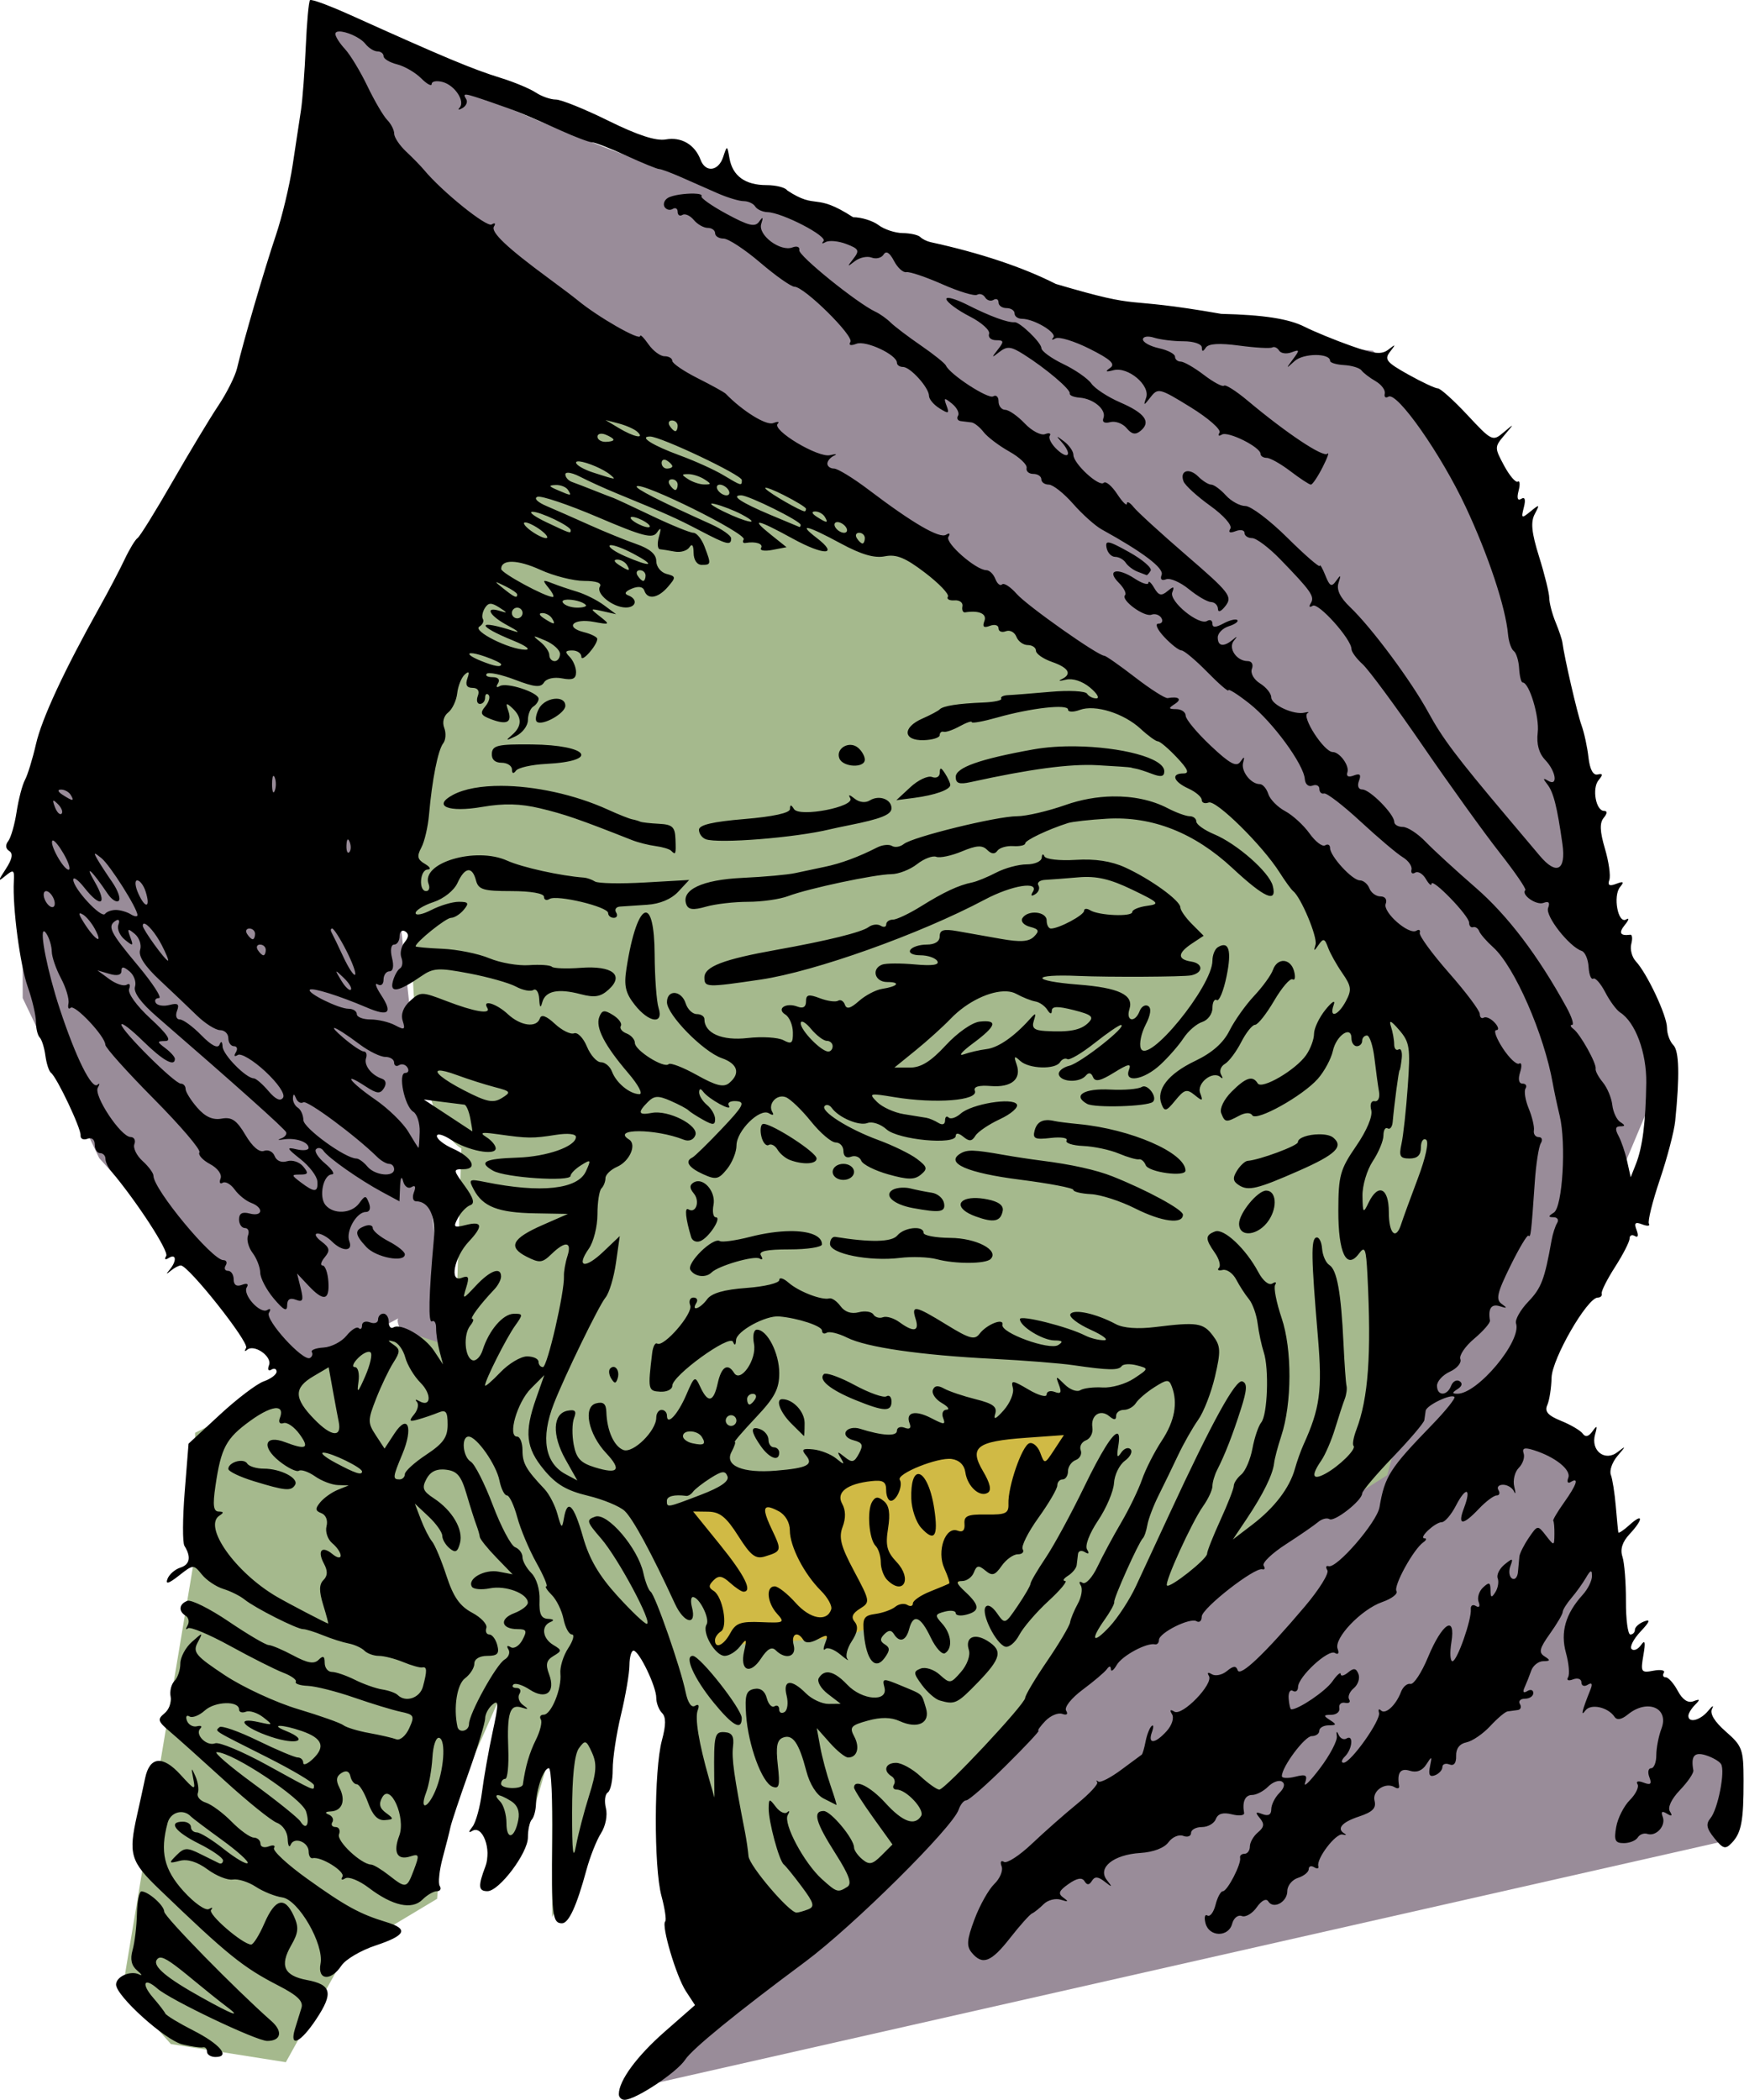
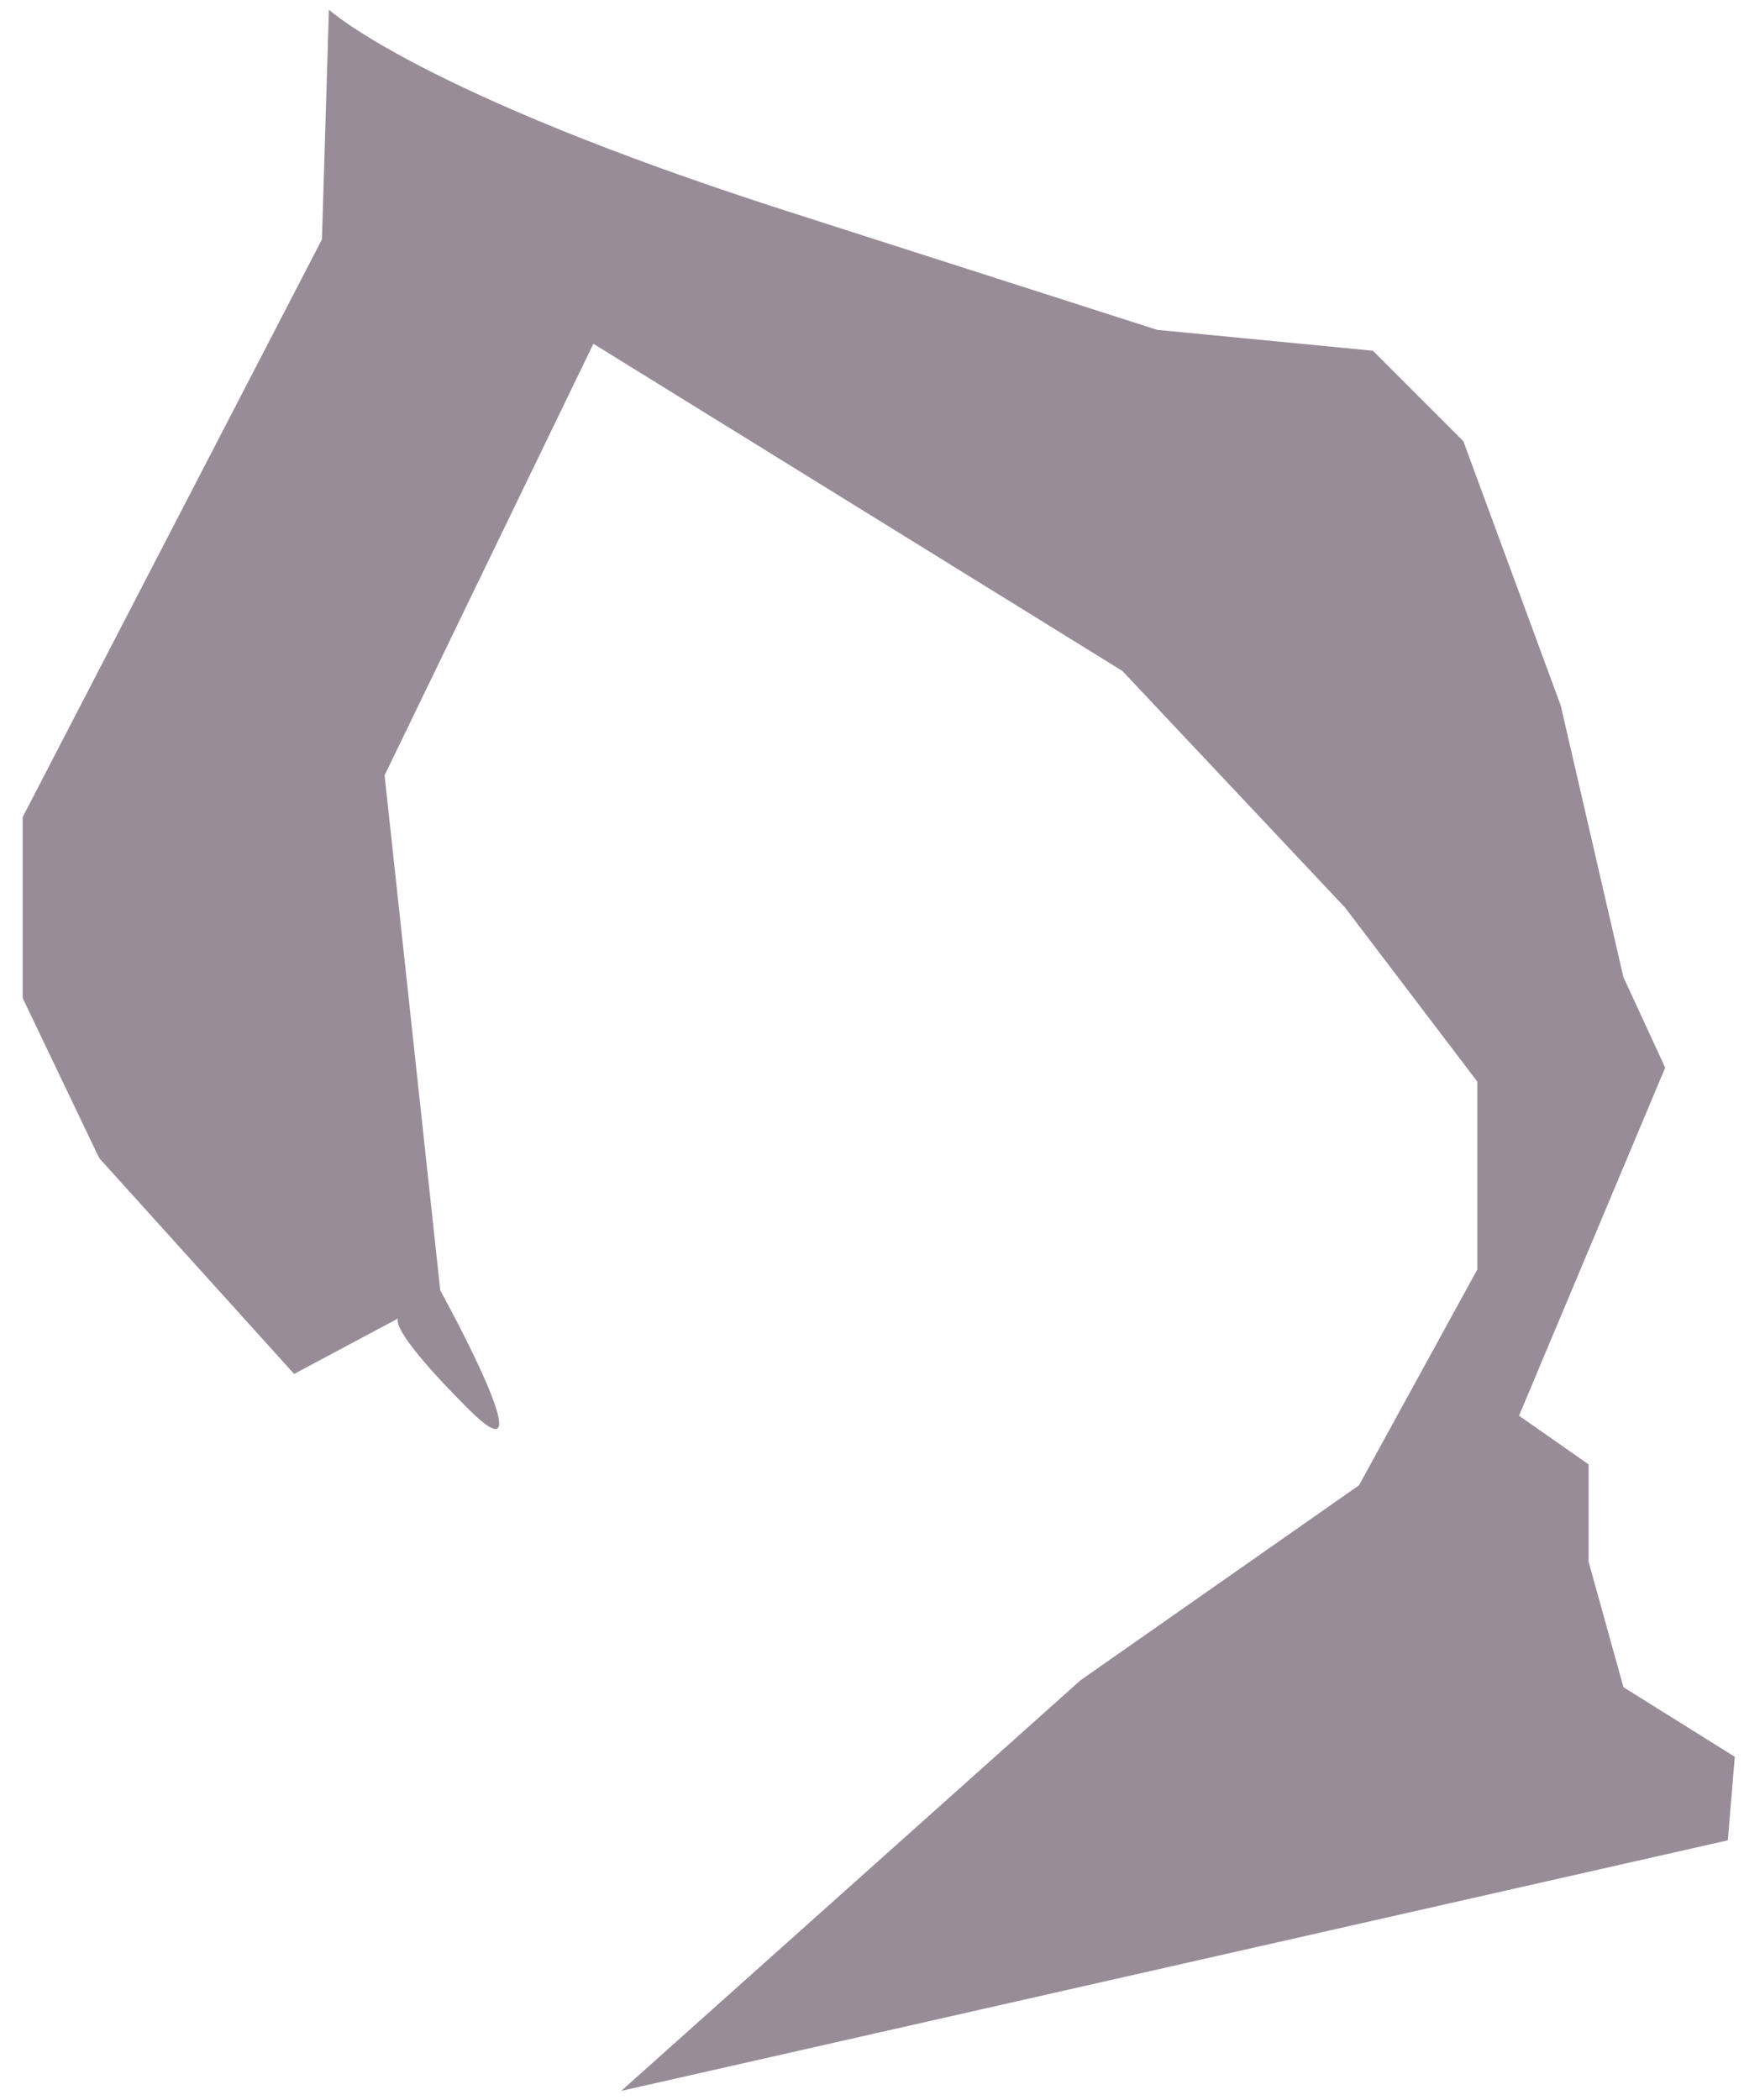
<svg xmlns="http://www.w3.org/2000/svg" width="92.039mm" height="110.81mm" version="1.1" viewBox="0 0 326.12 392.62">
  <g transform="translate(-1185.6 -1016.8)">
    <path d="m1247.1 1018.6s16.919 15.618 85.897 37.743l68.978 22.125 40.346 3.904 16.919 16.919 18.221 49.456 11.713 50.757 7.809 16.919-27.331 65.074 13.015 9.11v18.221l6.507 23.426 20.824 13.015-1.301 15.618-206.93 46.853 85.897-76.787 52.059-36.441 22.125-40.346v-35.14l-24.728-32.537-41.647-44.25-98.912-61.169-39.044 80.691 10.412 96.309s20.824 37.743 5.206 22.125c-15.618-15.618-13.015-16.919-13.015-16.919l-19.522 10.412-36.441-40.346-14.316-29.934v-33.838l55.963-108.02z" fill="#998c99" fill-rule="evenodd" />
-     <path d="m1208.5 1388.8 13.579-81.475v-22.632l38.474-19.237 10.184 3.395 1.132-37.343s-7.921-3.395-9.053-31.685l-1.132-28.29 14.711-59.975 32.816-26.027 96.186 64.501 59.975 69.028-20.369 73.554-55.448 35.08-40.738 43.001-27.158 18.106-10.184-61.106-9.053-5.658-5.658 38.474-7.921 14.711v-31.685l-5.658 19.237-6.79 4.526s1.132-11.316 2.263-23.764 2.263-13.579 2.263-13.579l-12.448 28.29-1.131 13.579-16.974 10.184-11.316 20.369-21.5-3.395z" fill="#a5b98d" fill-rule="evenodd" />
-     <path d="m1308.2 1301 16.804-4.801s50.81-15.203 57.212-14.003l6.401 1.2-12.002 17.203-15.603 16.003-18.004 6.401-24.405 1.6-1.6-11.602z" fill="#d0ba45" fill-rule="evenodd" />
-     <path d="m1243.8 1016.8c-0.121-0.014-0.199-0.01-0.229 0.023-0.239 0.239-0.597 4.181-0.797 8.76-0.2 4.579-0.603 9.899-0.895 11.824s-0.998 6.585-1.57 10.357c-0.572 3.772-1.974 9.622-3.115 13-2.115 6.262-6.114 19.956-7.26 24.857-0.349 1.493-1.924 4.643-3.5 7-1.576 2.357-5.448 8.785-8.605 14.285-3.158 5.5-6.087 10.225-6.512 10.5-0.424 0.275-1.514 2.075-2.422 4s-3.033 5.975-4.725 9c-6.602 11.808-10.754 20.756-11.844 25.521-0.626 2.738-1.55 5.747-2.053 6.686-0.503 0.939-1.21 3.639-1.57 6-0.36 2.361-1.067 4.814-1.568 5.453-0.566 0.721-0.493 1.421 0.191 1.844 0.761 0.47 0.566 1.504-0.627 3.338-1.561 2.398-1.565 2.525-0.055 1.287 1.483-1.215 1.658-1.101 1.543 1-0.268 4.905 1.153 15.678 2.615 19.822 0.834 2.365 1.518 5.294 1.518 6.508 0 1.214 0.316 2.525 0.703 2.912 0.388 0.388 0.868 1.917 1.066 3.398s0.668 2.926 1.045 3.211c1.11 0.841 5.641 10.414 5.533 11.69-0.055 0.644 0.519 0.935 1.275 0.644 0.816-0.313 1.377 0.125 1.377 1.078 0 0.884 0.45 1.607 1 1.607s1 0.47 1 1.043 0.456 1.586 1.014 2.25c4.897 5.829 10.889 15.053 10.348 15.93-0.401 0.649-0.207 0.799 0.482 0.373 1.418-0.876 1.521 0.565 0.156 2.203-0.727 0.873-0.674 0.928 0.199 0.201 0.66-0.55 1.512-1 1.895-1 1.43 0 12.807 14.354 12.209 15.404-0.343 0.602-0.268 0.774 0.168 0.381 1.293-1.167 4.742 1.215 4.117 2.844-0.318 0.829-0.134 1.207 0.422 0.863 0.544-0.336 0.99-0.171 0.99 0.365 0 0.537-1.075 1.35-2.389 1.809-1.313 0.458-5.017 3.27-8.23 6.246l-5.842 5.41-0.721 9.014c-0.397 4.958-0.418 9.499-0.049 10.09 1.296 2.072 1.026 3.504-0.771 4.074-0.998 0.317-2.079 1.266-2.402 2.107-0.413 1.077 0.221 0.895 2.139-0.613 2.692-2.118 2.744-2.12 4.301-0.197 0.867 1.07 2.675 2.28 4.019 2.691 1.344 0.411 3.118 1.296 3.943 1.965 1.943 1.576 9.795 5.547 10.967 5.547 0.497 0 2.17 0.518 3.719 1.152 1.548 0.634 3.705 1.323 4.793 1.529 1.088 0.207 2.417 0.813 2.951 1.348 0.534 0.534 1.751 0.971 2.705 0.971s3.002 0.523 4.551 1.162 3.152 1.089 3.564 1c0.897-0.193 0.925 0.589 0.121 3.588-0.575 2.146-3.257 3.029-4.729 1.557-0.381-0.381-1.669-0.842-2.861-1.024-1.192-0.182-3.499-0.994-5.127-1.807-1.628-0.812-3.566-1.477-4.307-1.477s-1.348-0.766-1.348-1.701c0-1.265-0.289-1.41-1.131-0.568-0.842 0.842-2.053 0.638-4.734-0.799-1.982-1.062-4.061-1.944-4.619-1.959-0.558-0.015-3.915-1.993-7.459-4.394-3.544-2.402-7.032-4.141-7.75-3.865-1.561 0.599-1.697 1.927-0.289 2.797 0.559 0.345 0.712 1.159 0.34 1.809-0.372 0.649-0.349 0.887 0.053 0.527 0.402-0.359 3.961 1.124 7.91 3.297 3.949 2.173 8.418 4.424 9.93 5.002 1.512 0.578 2.567 1.344 2.346 1.703-0.222 0.359 0.792 0.701 2.252 0.76 1.46 0.059 5.354 1.044 8.654 2.189s7.225 2.342 8.723 2.656c2.506 0.526 2.631 0.773 1.572 3.098-0.633 1.389-1.714 2.311-2.402 2.047-0.688-0.264-2.971-0.791-5.072-1.17-2.102-0.379-4.27-1.036-4.82-1.461s-4.375-1.782-8.5-3.016c-4.125-1.233-10.274-4.079-13.664-6.324-5.473-3.626-6.044-4.31-5.104-6.106 1.045-1.997 1.031-1.999-1.088-0.117-1.18 1.048-2.144 2.871-2.144 4.051 0 1.18-0.492 2.637-1.094 3.238s-0.924 1.93-0.715 2.951-0.311 2.417-1.156 3.105c-1.353 1.101-1.237 1.504 0.965 3.363 1.375 1.161 6.02 5.322 10.324 9.248 4.304 3.926 8.691 7.461 9.75 7.855 1.086 0.405 1.96 1.713 2.004 3 0.043 1.255 0.297 1.746 0.565 1.09 0.634-1.558 3.357-0.503 3.357 1.301 0 0.766 0.338 1.315 0.75 1.219 1.559-0.363 6.159 2.51 5.562 3.475-0.353 0.571-0.123 0.701 0.527 0.299 0.632-0.39 2.613 0.405 4.404 1.768 4.448 3.385 8.065 4.179 10.039 2.205 0.865-0.865 2.081-1.572 2.703-1.572 0.622 0 0.86-0.439 0.527-0.977s-0.087-2.898 0.545-5.246c0.632-2.348 1.29-4.946 1.461-5.774s1.7-5.405 3.397-10.174c1.696-4.768 3.084-9.325 3.084-10.127s0.621-1.975 1.381-2.606c1.174-0.975 1.175-0.205 0.022 5.129-0.747 3.45-1.645 8.523-1.996 11.273-0.351 2.75-1.147 5.648-1.772 6.441-0.774 0.984-0.785 1.234-0.035 0.785 1.927-1.153 3.647 3.491 2.455 6.627-1.407 3.701-1.33 4.646 0.373 4.646 2.2 0 7.572-7.138 7.572-10.06 0-1.433 0.323-2.928 0.717-3.322 0.394-0.394 0.75-1.708 0.791-2.918 0.101-2.969 1.446-6.699 2.414-6.699 0.433 0 0.717 5.963 0.631 13.25-0.166 14.156 0.018 15.75 1.811 15.75 1.274 0 2.744-3.205 4.588-10 0.672-2.475 1.895-5.554 2.719-6.844 0.855-1.337 1.246-3.352 0.91-4.689-0.324-1.29-0.164-2.606 0.353-2.926 0.517-0.32 0.932-2.259 0.922-4.311s0.687-6.655 1.549-10.23 1.57-7.737 1.58-9.25 0.353-2.74 0.766-2.727c1.046 0.034 4.25 6.683 4.25 8.818 0 0.967 0.482 2.24 1.072 2.83 0.764 0.764 0.759 2.243-0.019 5.135-1.476 5.481-1.531 23.703-0.088 29.064 0.642 2.381 0.96 4.537 0.707 4.789-0.764 0.764 2.064 10.285 3.877 13.053l1.695 2.59-5.654 4.959c-5.236 4.593-8.588 9.156-8.588 11.688v0.01c0 0.577 0.483 1.049 1.072 1.049 2.057 0 9.768-5.109 11.346-7.518 1.317-2.011 9.562-8.734 22.396-18.264 8.961-6.654 27.595-25.12 28.728-28.469 0.326-0.963 0.971-1.75 1.435-1.75s3.8-2.925 7.41-6.5c3.61-3.575 6.35-6.5 6.088-6.5s0.311-0.823 1.273-1.828c0.963-1.005 2.386-1.604 3.164-1.33 0.853 0.3 1.141 0.059 0.729-0.607-0.386-0.625 0.955-2.324 3.088-3.914 2.073-1.545 4.1-3.261 4.504-3.814 0.486-0.67 0.749-0.671 0.779-0.01 0.025 0.55 0.518 0.186 1.096-0.807 1.006-1.729 5.571-4.193 7.141-3.856 0.412 0.089 0.75-0.277 0.75-0.812 0-1.339 5.83-4.249 7.029-3.508 0.534 0.33 0.971-0.059 0.971-0.865 0-1.537 9.898-9.27 11.324-8.848 0.453 0.134 0.566-0.174 0.25-0.685s1.563-2.311 4.176-3.998 5.317-3.554 6.012-4.146c0.695-0.593 1.65-0.838 2.121-0.547 0.936 0.579 6.117-3.491 6.117-4.805 0-0.447 2.587-3.506 5.75-6.799 3.163-3.292 5.806-6.399 5.875-6.904s0.181-1.298 0.25-1.76c0.15-1.009 4.739-3.215 5.371-2.582 0.245 0.245-1.623 2.579-4.15 5.186-7.946 8.197-8.874 9.646-9.854 15.436-0.474 2.799-7.996 11.509-9.523 11.025-0.477-0.151-0.579 0.193-0.227 0.764 0.352 0.57-1.527 3.598-4.176 6.729-7.513 8.878-12.149 13.286-12.592 11.971-0.298-0.885-0.813-0.847-2.019 0.148-0.89 0.735-2.157 1.003-2.816 0.596-0.717-0.443-0.936-0.317-0.547 0.312 0.915 1.481-4.999 7.586-6.469 6.678-0.764-0.472-0.916-0.301-0.43 0.486 0.423 0.684-0.015 2.066-1 3.154-2.183 2.412-3.586 2.507-2.754 0.188 0.345-0.963 0.316-1.473-0.062-1.135-0.38 0.338-0.886 1.636-1.127 2.885s-0.564 2.357-0.719 2.463c-0.155 0.106-1.896 1.393-3.869 2.859-1.973 1.467-3.886 2.444-4.25 2.172-0.364-0.272-0.46-0.215-0.211 0.125s-1.439 2.159-3.75 4.043c-2.311 1.883-6.109 5.234-8.44 7.447-2.33 2.213-4.687 3.747-5.238 3.406-0.566-0.35-0.76 0.01-0.445 0.83 0.306 0.797-0.309 2.284-1.367 3.303-1.058 1.019-2.723 3.983-3.699 6.59-1.438 3.838-1.537 5.026-0.521 6.25 2.003 2.414 3.617 1.798 7.168-2.738 1.83-2.337 3.675-4.403 4.102-4.59 0.426-0.187 1.409-0.972 2.184-1.746 0.774-0.774 2.229-1.142 3.232-0.816 1.363 0.442 1.482 0.347 0.473-0.375-1.08-0.772-0.891-1.291 0.949-2.58 1.579-1.106 2.514-1.27 2.977-0.521 0.48 0.777 0.88 0.759 1.389-0.062 0.531-0.859 1.14-0.823 2.375 0.143 1.451 1.135 1.505 1.098 0.416-0.299-1.797-2.304 1.229-4.744 6.273-5.057 2.418-0.15 4.473-0.934 5.25-2.004 0.703-0.967 1.94-1.504 2.75-1.193 0.811 0.311 1.473 0.068 1.473-0.541 0-0.609 0.914-1.107 2.031-1.107 1.117 0 2.288-0.673 2.603-1.494 0.391-1.019 1.345-1.298 3.008-0.881 1.339 0.336 2.364 0.22 2.277-0.258-0.382-2.102 0.185-3.367 1.508-3.367 0.786 0 2.132-0.704 2.992-1.564 0.86-0.86 2.022-1.281 2.58-0.936 0.636 0.393 0.452 1.191-0.492 2.135-0.829 0.829-1.508 2.199-1.508 3.043 0 1.013-0.56 1.322-1.643 0.906-1.31-0.503-1.407-0.35-0.486 0.76 0.888 1.069 0.804 1.681-0.359 2.647-0.832 0.69-1.512 1.875-1.512 2.633 0 0.758-0.45 1.377-1 1.377s-0.922 0.338-0.826 0.75c0.262 1.124-2.385 6.25-3.227 6.25-0.402 0-1.018 1.144-1.369 2.541-0.351 1.397-1.033 2.296-1.516 1.998-0.483-0.298-0.641 0.358-0.353 1.459 0.675 2.583 4.312 2.635 4.982 0.07 0.278-1.064 1.088-1.706 1.803-1.432 0.714 0.274 1.972-0.465 2.797-1.643 0.882-1.26 1.762-1.717 2.137-1.111 0.963 1.558 3.572 0.155 3.572-1.922 0-1.004 0.9-2.112 2-2.461s2-1.081 2-1.627 0.46-0.706 1.023-0.357c0.564 0.348 0.913 0.262 0.777-0.191-0.416-1.387 3.273-6.221 4.523-5.928 0.646 0.152 0.838 0.086 0.426-0.144-1.618-0.905-0.597-2.147 2.644-3.217 2.55-0.842 3.277-1.573 2.92-2.939-0.494-1.888 2.073-3.593 3.801-2.525 0.514 0.318 0.87 0.207 0.791-0.246-0.43-2.478 0.234-3.414 2.019-2.848 1.254 0.398 2.324-0.016 3.068-1.184 1.036-1.626 1.101-1.589 0.688 0.383-0.326 1.555-0.06 2.023 0.932 1.643 0.763-0.293 1.387-0.983 1.387-1.533s0.593-0.77 1.318-0.492c0.846 0.325 1.294-0.255 1.25-1.613-0.044-1.349 0.656-2.263 1.928-2.519 1.099-0.221 3.095-1.586 4.436-3.031 1.34-1.447 2.803-2.685 3.252-2.754 0.449-0.069 1.293-0.181 1.875-0.25 0.583-0.069 0.781-0.575 0.441-1.125s0.082-1 0.94-1c0.857 0 1.56-0.476 1.56-1.059s-0.509-0.745-1.131-0.361c-0.712 0.44-0.896 0.184-0.5-0.691 0.346-0.764 0.907-2.176 1.246-3.139s1.352-1.756 2.25-1.766c1.329-0.013 1.375-0.179 0.242-0.896-1.139-0.721-0.958-1.49 0.998-4.234 1.315-1.844 2.392-3.676 2.393-4.07 9e-4 -0.395 0.733-1.571 1.627-2.615 0.894-1.044 2.117-2.747 2.719-3.783 0.861-1.483 1.101-1.553 1.125-0.324 0.017 0.859-0.76 2.434-1.727 3.5-3.22 3.553-4.209 6.982-3.135 10.873 0.546 1.977 0.722 4.032 0.391 4.568-0.341 0.552 0.071 0.716 0.949 0.379 0.856-0.328 1.553-0.073 1.553 0.57 0 0.641 0.526 0.841 1.17 0.443 0.791-0.489 0.953-0.184 0.5 0.941-1.547 3.843-1.87 5.179-0.935 3.881 0.978-1.358 4.233-0.66 5.453 1.17 0.451 0.676 1.316 0.522 2.5-0.443 3.65-2.976 7.754-1.237 6.273 2.658-0.529 1.391-0.961 3.624-0.961 4.963s-0.436 2.436-0.969 2.436c-0.533 0-0.679 0.753-0.326 1.674 0.492 1.282 0.238 1.519-1.084 1.012-0.991-0.38-1.474-0.258-1.137 0.289 0.324 0.524-0.321 1.862-1.432 2.973-1.111 1.111-2.258 3.376-2.551 5.035-0.442 2.509-0.202 3.018 1.424 3.018 1.075 0 2.248-0.474 2.606-1.053 0.358-0.579 1.164-0.882 1.789-0.674 1.645 0.548 3.522-1.521 2.885-3.182-0.377-0.981-0.137-1.168 0.779-0.602 0.912 0.564 1.087 0.435 0.56-0.416-0.462-0.747 0.285-2.332 1.893-4.01 1.462-1.526 2.584-3.178 2.492-3.67-0.499-2.676 0.175-3.496 2.32-2.826 1.238 0.386 2.52 1.122 2.852 1.637 0.829 1.287-0.569 8.445-1.98 10.146-0.892 1.075-0.725 1.916 0.734 3.719 1.639 2.024 2.068 2.141 3.266 0.881 1.79-1.883 2.209-4.094 2.199-11.682-0.01-5.798-0.235-6.431-3.307-9.113-2.133-1.862-3.048-3.373-2.584-4.269 0.395-0.763 0.072-0.599-0.717 0.363-1.475 1.799-3.713 2.371-3.713 0.949 0-0.44 0.562-1.366 1.25-2.059 1.002-1.009 0.939-1.14-0.312-0.664-1.021 0.388-2.033-0.284-2.92-1.941-0.746-1.394-1.757-2.535-2.246-2.535s-0.652-0.385-0.361-0.855c0.291-0.471-0.582-0.642-1.94-0.383-2.312 0.442-2.43 0.258-1.885-2.895 0.428-2.474 0.31-2.978-0.447-1.897-0.566 0.809-1.357 1.145-1.756 0.746-0.399-0.399 0.353-1.872 1.672-3.275 1.744-1.853 1.928-2.373 0.672-1.891-0.95 0.364-1.727 1.065-1.727 1.557 0 0.491-0.383 0.892-0.852 0.892-0.468 0-0.84-2.812-0.826-6.25s-0.281-7.174-0.654-8.305c-0.457-1.383-0.023-2.761 1.326-4.209 2.603-2.789 2.607-4.087 0.01-1.736-1.1 0.996-2.045 1.627-2.1 1.404-0.055-0.223-0.269-2.416-0.477-4.875-0.208-2.459-0.625-5.111-0.926-5.894s0.253-2.363 1.228-3.512c1.649-1.941 1.651-1.992 0.023-0.732-2.365 1.831-5.049-0.263-4.207-3.281 0.472-1.693 0.377-1.813-0.478-0.609-0.708 0.997-1.316 1.145-1.815 0.443-0.412-0.581-2.237-1.658-4.053-2.393-2.459-0.995-3.119-1.746-2.586-2.943 0.394-0.884 0.755-3.191 0.803-5.127 0.087-3.555 6.675-14.98 8.639-14.98 0.52 0 0.851-0.338 0.733-0.75s1.007-2.654 2.5-4.98c1.493-2.327 2.715-4.715 2.715-5.309 0-0.593 0.445-0.805 0.988-0.469 0.588 0.364 0.72-0.086 0.326-1.113-0.513-1.338-0.273-1.578 1.064-1.065 0.949 0.364 1.508 0.311 1.242-0.119-0.266-0.43 0.651-4.137 2.037-8.238 1.386-4.101 2.679-9.032 2.873-10.957 0.86-8.515 0.747-13.122-0.352-14.221-0.649-0.649-1.178-2.101-1.178-3.228 0-2.238-3.708-10.146-5.83-12.424-0.73-0.784-1.113-2.243-0.852-3.242s0.182-1.778-0.174-1.732c-1.925 0.251-2.247-0.331-1.02-1.844 0.755-0.931 0.861-1.386 0.236-1.012-1.522 0.912-2.514-4.401-1.133-6.07 0.806-0.974 0.634-1.112-0.727-0.59-1.271 0.488-1.637 0.281-1.285-0.727 0.271-0.775-0.101-3.411-0.824-5.856-0.951-3.212-1.015-4.807-0.232-5.75 0.683-0.824 0.712-1.305 0.076-1.305-1.544 0-2.298-4.223-1.027-5.754 0.853-1.032 0.811-1.286-0.188-1.053-0.839 0.196-1.454-0.95-1.705-3.193-0.216-1.925-0.8-4.625-1.299-6-0.792-2.183-3.22-12.696-3.58-15.5-0.071-0.55-0.649-2.266-1.285-3.814-0.636-1.548-1.16-3.573-1.17-4.5s-0.859-4.386-1.893-7.686c-1.412-4.507-1.617-6.497-0.822-8 0.978-1.849 0.92-1.887-0.779-0.5-1.696 1.385-1.794 1.327-1.258-0.752 0.375-1.454 0.203-2.018-0.484-1.594-0.682 0.421-0.862-0.117-0.5-1.5 0.31-1.187 0.243-1.959-0.148-1.717-0.392 0.242-1.544-1.106-2.562-2.996-1.806-3.355-1.805-3.491 0.057-5.689 1.904-2.249 1.903-2.251-0.17-0.506-2.021 1.701-2.198 1.615-6.734-3.25-2.562-2.748-5.06-4.996-5.549-4.996s-2.987-1.173-5.551-2.606c-4.064-2.271-4.495-2.816-3.375-4.25 1.117-1.429 1.078-1.482-0.297-0.41-1.275 0.994-2.633 0.859-7-0.688-2.98-1.055-6.893-2.66-8.695-3.568-2.97-1.497-7.65-2.221-15.586-2.41-19.879-3.484-13.528-0.468-30.928-5.594-6.147-3.126-14.177-5.806-23.436-7.82-0.668-0.146-1.535-0.578-1.918-0.961-0.383-0.383-1.857-0.71-3.277-0.727s-3.458-0.693-4.525-1.5c-1.068-0.807-3.205-1.469-4.75-1.469-7.342-4.761-6.616-1.267-12.308-5-0.34-0.55-2.08-1-3.867-1-3.99 0-6.35-1.702-6.936-5-0.443-2.495-0.445-2.495-1.188-0.25-0.885 2.677-3.304 2.963-4.229 0.5-1.062-2.831-3.588-4.308-6.488-3.795-1.849 0.327-5.255-0.78-10.74-3.488-4.418-2.182-8.837-3.967-9.82-3.967-0.983 0-2.675-0.59-3.76-1.31s-3.998-1.94-6.473-2.707c-5.388-1.671-10.473-3.797-28.408-11.885-3.324-1.499-6.269-2.611-7.113-2.705zm5.211 5.881c1.265-0.046 3.921 1.065 4.922 2.326 0.611 0.769 1.623 1.4 2.25 1.4s1.141 0.4 1.141 0.891 1.136 1.177 2.525 1.525 3.414 1.523 4.5 2.609c1.086 1.086 1.975 1.565 1.975 1.066s0.914-0.667 2.031-0.375c2.285 0.598 4.274 3.603 3.184 4.811-0.393 0.435-0.146 0.465 0.551 0.062 0.691-0.401 1.008-1.148 0.691-1.66-0.759-1.228-0.468-1.192 4.666 0.576 4.825 1.662 6.152 2.2 13.152 5.346 2.627 1.181 5.202 2.147 5.721 2.147s3.404 1.125 6.41 2.5c3.006 1.375 5.762 2.5 6.127 2.5 0.365 0 2.194 0.675 4.064 1.5 1.871 0.825 4.932 2.175 6.803 3s4.095 1.5 4.941 1.5 1.818 0.45 2.158 1c0.34 0.55 1.379 1.027 2.309 1.059 2.777 0.095 11.29 4.504 10.459 5.418-0.422 0.465-0.243 0.545 0.398 0.178 0.641-0.367 2.377-0.207 3.857 0.355 2.378 0.904 2.534 1.227 1.334 2.758-1.206 1.538-1.175 1.589 0.266 0.465 0.893-0.697 2.309-1.004 3.148-0.682 0.839 0.322 1.847 0.066 2.24-0.57 0.471-0.762 1.131-0.36 1.934 1.182 0.67 1.286 1.711 2.236 2.314 2.111 0.604-0.124 3.635 0.896 6.736 2.268 3.101 1.371 6.027 2.254 6.502 1.961 0.475-0.293 1.151-0.07 1.502 0.498 0.351 0.568 1.056 0.773 1.568 0.457s0.932-0.098 0.932 0.484c0 0.582 0.675 1.059 1.5 1.059s1.5 0.45 1.5 1 0.623 1 1.385 1c2.261 0 6.645 2.631 5.85 3.51-0.404 0.447-0.212 0.514 0.426 0.148 0.638-0.365 3.506 0.513 6.373 1.953 3.94 1.979 4.878 2.852 3.84 3.57-1.016 0.703-0.852 0.814 0.627 0.428 2.711-0.709 6.911 2.825 6.106 5.139-0.542 1.557-0.451 1.547 0.826-0.1 1.374-1.771 1.7-1.687 7.481 1.881 3.325 2.052 5.761 4.192 5.412 4.756s-0.155 0.728 0.432 0.365c1.132-0.7 7.225 2.333 7.236 3.602 0 0.412 0.526 0.75 1.162 0.75s2.631 1.125 4.434 2.5c1.803 1.375 3.521 2.5 3.818 2.5 0.297 0 1.286-1.462 2.195-3.25 0.909-1.788 1.304-2.922 0.879-2.522-0.777 0.733-7.628-3.831-14.904-9.93-2.158-1.808-4.143-3.068-4.412-2.799s-1.96-0.633-3.76-2.006-3.751-2.494-4.338-2.494-1.066-0.416-1.066-0.922-1.35-1.216-3-1.578-3-1.105-3-1.648c0-0.549 0.933-0.691 2.102-0.32 1.157 0.367 3.631 0.668 5.5 0.668 1.885 0 3.402 0.512 3.412 1.15 0.011 0.834 0.217 0.842 0.75 0.033 0.494-0.75 2.536-0.872 6.236-0.375 3.025 0.406 5.805 0.563 6.18 0.348s0.953 0.047 1.283 0.582 1.373 0.682 2.318 0.328c1.542-0.578 1.571-0.445 0.273 1.295-1.354 1.815-1.335 1.836 0.312 0.338 1.638-1.489 6.633-1.515 6.633-0.033 4e-4 0.348 1.184 0.703 2.631 0.787s2.907 0.534 3.248 1c0.341 0.466 1.521 1.368 2.621 2.004 1.1 0.636 1.876 1.682 1.725 2.324-0.151 0.641 0.155 0.902 0.68 0.578 1.605-0.992 9.829 10.732 14.451 20.604 4.245 9.064 7.455 18.73 7.918 23.838 0.125 1.375 0.608 2.778 1.074 3.119 0.466 0.341 0.916 1.802 1 3.248 0.084 1.446 0.38 2.63 0.658 2.631 1.237 0 3.165 6.398 2.82 9.352-0.253 2.164 0.217 3.887 1.397 5.129 2.048 2.158 2.439 5.037 0.527 3.889-0.96-0.577-0.988-0.417-0.117 0.689 1.133 1.44 1.824 4.17 2.814 11.143 0.703 4.948-1.119 5.901-4.227 2.211-1.348-1.601-4.159-4.935-6.246-7.41-9.332-11.064-11.96-14.556-14.578-19.365-3.221-5.919-10.605-15.861-14.652-19.728-1.89-1.806-2.583-3.256-2.168-4.531 0.493-1.515 0.41-1.592-0.432-0.4-0.869 1.23-1.208 1.063-2.031-1-0.543-1.362-1.016-2.168-1.051-1.793s-2.757-1.987-6.051-5.25c-3.293-3.263-6.824-5.932-7.846-5.932-1.022 0-2.671-0.9-3.666-2s-2.223-2-2.727-2c-0.504 0-1.596-0.68-2.426-1.51-1.713-1.713-3.523-1.11-2.746 0.914 0.283 0.737 2.52 2.779 4.971 4.539 2.544 1.827 4.165 3.672 3.777 4.299-0.435 0.705-0.082 0.869 0.986 0.459 0.915-0.351 1.664-0.203 1.664 0.33 0 0.533 0.638 0.969 1.42 0.969 0.781 0 3.144 1.776 5.25 3.947 5.795 5.976 6.493 6.978 5.727 8.219-0.414 0.669-0.264 0.869 0.361 0.482 1.056-0.653 7.242 6.258 7.242 8.09 0 0.523 0.934 1.799 2.078 2.834 1.144 1.035 6.206 7.896 11.25 15.246 5.044 7.35 11.514 16.343 14.377 19.984 2.863 3.642 5.026 6.798 4.809 7.016-0.856 0.856 2.062 2.898 3.404 2.383 0.968-0.371 1.242-0.062 0.85 0.961-0.567 1.478 3.95 7.243 6.285 8.021 0.622 0.207 1.202 1.557 1.289 3 0.087 1.443 0.476 2.428 0.865 2.188s1.402 0.906 2.25 2.547 2.106 3.341 2.793 3.781c2.84 1.817 4.948 7.495 4.873 13.123-0.098 7.342-0.695 12.066-1.922 15.178l-0.986 2.5-0.668-3c-0.367-1.65-1.096-3.788-1.617-4.75-0.672-1.241-0.582-1.755 0.31-1.766 0.983-0.012 0.991-0.187 0.033-0.795-0.674-0.428-1.349-1.868-1.5-3.201-0.151-1.333-0.95-3.24-1.775-4.238s-1.427-2.139-1.34-2.533c0.212-0.957-2.897-6.523-4.16-7.451-0.55-0.404-0.662-0.74-0.248-0.75 0.414-0.01-0.05-1.478-1.031-3.266-5.328-9.709-11.004-17.187-16.998-22.393-3.697-3.211-7.915-7.079-9.373-8.598-1.458-1.518-3.371-2.76-4.25-2.76s-1.6-0.427-1.6-0.949c0-1.435-4.554-6.051-5.971-6.051-0.728 0-0.987-0.662-0.623-1.611 0.453-1.18 0.189-1.448-0.979-1-1.012 0.388-1.442 0.159-1.18-0.629 0.403-1.21-1.461-3.76-2.748-3.76-1.609 0-5.887-6.595-4.713-7.266 0.393-0.224 0.147-0.27-0.545-0.102-2.001 0.49-6.242-1.459-6.242-2.869 0-0.706-0.936-1.87-2.082-2.586-1.182-0.738-1.845-1.924-1.531-2.74 0.312-0.813-0.034-1.44-0.795-1.44-2.077 0-3.715-2.441-2.567-3.824 0.704-0.848 0.64-0.896-0.225-0.176-1.694 1.412-2.801 1.24-2.801-0.433 0-0.788 0.935-1.728 2.076-2.09 1.141-0.362 1.855-0.879 1.586-1.148-0.269-0.269-1.429 0.011-2.576 0.625-1.497 0.801-2.086 0.81-2.086 0.025 0-0.602-0.44-0.823-0.979-0.49-1.515 0.936-7.161-3.68-6.525-5.336 0.44-1.146 0.26-1.193-0.892-0.236-1.151 0.955-1.654 0.831-2.492-0.609-0.578-0.994-1.063-1.415-1.08-0.94-0.017 0.476-1.183 0.11-2.592-0.812-3.25-2.13-5.319-1.577-2.953 0.789 0.964 0.964 1.493 2.013 1.176 2.33-0.873 0.873 3.601 4.164 4.955 3.644 0.65-0.249 1.479 0.028 1.842 0.615 0.363 0.588 0.104 1.068-0.574 1.068-0.68 0-0.18 1.121 1.115 2.5 1.292 1.375 2.739 2.5 3.215 2.5s2.648 1.819 4.826 4.041c2.178 2.222 3.959 3.759 3.959 3.416 0-0.344 1.787 0.79 3.971 2.52 4.322 3.424 10.1 11.312 10.308 14.074 0.074 0.977 0.694 1.513 1.426 1.232 0.713-0.273 1.295 6e-4 1.295 0.609 0 0.609 0.398 0.995 0.885 0.857 0.486-0.138 3.559 2.225 6.828 5.25 3.269 3.025 6.81 6.02 7.867 6.656 1.057 0.636 1.798 1.682 1.647 2.324-0.151 0.642 0.158 0.9 0.688 0.572 0.53-0.328 1.427 0.202 1.994 1.176 0.567 0.974 1.046 1.389 1.062 0.922 0.045-1.249 7.029 5.955 7.029 7.25 0 0.605 0.338 0.987 0.75 0.85s0.925 0.2 1.137 0.75 1.386 1.9 2.611 3c3.984 3.578 9.541 16.277 11.158 25.5 0.241 1.375 0.819 4.075 1.283 6 1.249 5.179 0.533 17.087-1.09 18.115-1.081 0.685-1.09 0.857-0.041 0.869 0.72 0.01 1.016 0.491 0.656 1.072-0.359 0.582-0.828 2.044-1.043 3.25-1.306 7.332-1.903 8.898-4.348 11.457-1.49 1.559-2.522 3.393-2.295 4.074 1.091 3.274-7.187 13.19-10.975 13.146-1.032-0.012-1.021-0.195 0.053-0.875 0.834-0.529 0.97-1.098 0.353-1.478-0.551-0.341-1.259 0.053-1.574 0.875-0.748 1.95-2.635 1.93-2.635-0.027 0-0.837 1.088-2.018 2.42-2.625 1.331-0.607 2.207-1.662 1.945-2.344-0.262-0.682 0.906-2.403 2.596-3.824 1.69-1.422 3.011-2.946 2.938-3.387-0.381-2.255 0.263-3.185 1.852-2.674 1.37 0.441 1.446 0.347 0.355-0.43-1.153-0.82-0.878-2.039 1.6-7.078 1.646-3.348 3.172-5.906 3.393-5.686 0.424 0.424 0.52-0.373 1.185-10.037 0.231-3.358 0.738-6.621 1.127-7.25 0.389-0.629 0.21-1.145-0.397-1.145-0.607 0-1.011-0.562-0.898-1.25 0.112-0.688-0.321-2.525-0.963-4.084-0.642-1.559-0.913-3.246-0.602-3.75 0.311-0.504 0.059-0.916-0.561-0.916-0.693 0-0.866-0.817-0.451-2.125 0.371-1.169 0.288-1.899-0.184-1.621-0.471 0.277-1.848-1.016-3.061-2.875-1.21-1.859-1.757-3.379-1.211-3.379 0.546 0 0.414-0.629-0.295-1.396-0.709-0.767-1.627-1.189-2.039-0.94-0.412 0.25-0.75-0.057-0.75-0.68 0-0.623-2.587-4.075-5.75-7.672-3.163-3.597-5.628-6.971-5.477-7.5 0.151-0.529-0.134-0.709-0.633-0.4-1.396 0.863-6.334-3.471-5.734-5.033 0.305-0.795-0.106-1.379-0.971-1.379-0.825 0-1.758-0.675-2.074-1.5s-1.122-1.5-1.789-1.5c-1.415 0-5.572-4.527-5.572-6.066 0-0.579-0.416-0.796-0.924-0.482-0.508 0.314-1.82-0.688-2.916-2.227-1.096-1.539-3.148-3.416-4.561-4.172-1.412-0.756-2.829-2.201-3.15-3.213-0.321-1.012-1.038-1.84-1.59-1.84-1.668 0-3.549-2.421-3.115-4.01 0.324-1.188 0.217-1.221-0.529-0.158-0.727 1.033-1.982 0.348-5.576-3.047-2.552-2.41-4.639-4.923-4.639-5.584 0-0.661-0.787-1.207-1.75-1.217-1.496-0.013-1.532-0.156-0.25-0.984 1.384-0.894 0.684-1.451-1.361-1.082-0.473 0.085-3.214-1.663-6.092-3.883-2.878-2.22-5.469-4.035-5.758-4.035-1.196 0-14.451-9.355-16.391-11.568-1.156-1.318-2.382-2.115-2.727-1.772-0.344 0.344-0.909-0.114-1.256-1.018s-1.103-1.643-1.68-1.643c-1.938 0-7.782-5.12-7.101-6.221 0.395-0.639 0.212-0.803-0.443-0.398-1.217 0.752-6.188-2.134-14.42-8.375-2.9-2.199-5.834-4.002-6.521-4.002s-1.25-0.418-1.25-0.922c0-0.504 0.562-1.175 1.25-1.49 0.688-0.316 0.349-0.359-0.752-0.096-2.234 0.535-10.958-4.705-9.785-5.877 0.399-0.399 0.015-0.453-0.854-0.119-1.293 0.496-5.722-2.246-8.859-5.484-0.275-0.284-2.638-1.592-5.25-2.906-2.612-1.314-4.75-2.776-4.75-3.25 0-0.473-0.65-0.859-1.443-0.859s-2.144-1-3-2.223-1.557-1.925-1.557-1.561c0 0.975-7.919-3.554-11.723-6.705-0.673-0.557-3.059-2.362-5.303-4.012-7.87-5.787-10.964-8.711-10.318-9.756 0.367-0.594 0.178-0.76-0.435-0.381-0.933 0.577-9.29-6.163-12.627-10.184-0.602-0.726-2.106-2.269-3.344-3.43-1.238-1.161-2.25-2.673-2.25-3.359s-0.587-1.843-1.303-2.57-2.382-3.57-3.703-6.32c-1.321-2.75-3.211-5.873-4.199-6.939s-1.795-2.333-1.795-2.816c0-0.31 0.266-0.455 0.688-0.471zm66.371 30.312c-1.578-0.044-4.017 0.268-4.904 0.816-0.654 0.404-0.925 1.163-0.604 1.684 0.322 0.521 1.004 0.688 1.516 0.371s0.932-0.072 0.932 0.543 0.399 0.872 0.887 0.57c0.488-0.301 1.443 0.122 2.123 0.941 0.68 0.819 1.856 1.488 2.613 1.488 0.758 0 1.377 0.45 1.377 1s0.715 1 1.59 1 3.961 2.025 6.859 4.5c2.897 2.475 5.773 4.5 6.393 4.5 1.823 0 11.151 9.201 10.461 10.318-0.389 0.63 0.042 0.762 1.123 0.348 1.76-0.675 7.574 2.049 7.574 3.549 0 0.431 0.51 0.785 1.133 0.785 1.379 0 4.867 3.879 4.867 5.412 0 0.609 0.883 1.658 1.963 2.332 1.703 1.064 1.877 0.996 1.312-0.51-0.567-1.514-0.437-1.56 1.025-0.371 0.922 0.75 1.43 1.762 1.129 2.25-0.301 0.488-0.071 0.943 0.512 1.012 0.583 0.069 1.489 0.181 2.016 0.25s1.539 0.878 2.25 1.799c0.711 0.921 2.868 2.555 4.793 3.633 1.925 1.078 3.388 2.464 3.25 3.078s0.425 1.115 1.25 1.115 1.5 0.45 1.5 1 0.628 1 1.396 1c0.768 0 2.81 1.611 4.539 3.58s4.138 4.127 5.354 4.797c7.695 4.239 11.682 7.256 11.211 8.484-0.327 0.851-0.013 1.165 0.836 0.84 0.747-0.287 2.665 0.548 4.262 1.853 1.597 1.306 3.465 2.388 4.152 2.408s1.264 0.6 1.281 1.287c0.019 0.728 0.621 0.472 1.441-0.611 1.294-1.708 0.7-2.473-7.281-9.359-4.78-4.125-9.254-8.21-9.941-9.08-0.688-0.87-1.256-1.158-1.256-0.641 0 0.518-0.826-0.301-1.826-1.818-1-1.517-2.125-2.451-2.498-2.078-0.85 0.85-5.67-3.583-5.67-5.215 0-0.662-0.787-1.799-1.75-2.527-1.489-1.126-1.563-1.114-0.5 0.078 2.015 2.26 1.434 3.478-0.727 1.523-1.087-0.984-1.738-2.174-1.447-2.644s-0.103-0.612-0.873-0.316c-0.77 0.295-2.48-0.602-3.801-1.994s-2.965-2.539-3.652-2.549-1.25-0.719-1.25-1.576c0-0.858-0.447-1.283-0.994-0.945-0.933 0.576-8.107-4.095-8.844-5.758-0.185-0.419-2.288-2.105-4.674-3.746-2.386-1.641-4.935-3.575-5.664-4.295-0.729-0.72-1.999-1.625-2.824-2.01-3.455-1.613-14.481-10.525-14.262-11.527 0.131-0.599-0.435-0.829-1.258-0.514-2.282 0.876-6.524-2.312-5.854-4.398 0.419-1.304 0.32-1.411-0.391-0.418-0.766 1.069-1.955 0.789-6.049-1.422-2.802-1.513-4.933-3.012-4.736-3.33 0.193-0.311-0.444-0.466-1.391-0.492zm47.408 19.512c-0.183 0.022-0.262 0.107-0.215 0.264 0.19 0.625 2.153 2.063 4.361 3.193s3.836 2.592 3.617 3.25 0.368 1.195 1.307 1.195c1.481 0 1.525 0.231 0.334 1.75-1.232 1.571-1.2 1.614 0.31 0.432 1.413-1.106 2.135-1.033 4.5 0.457 4.147 2.612 8.842 6.59 8.635 7.314-0.1 0.347 0.724 0.7 1.83 0.783 2.64 0.199 5.066 2.265 4.473 3.811-0.294 0.77 0.182 1.055 1.274 0.769 0.96-0.251 2.337 0.255 3.059 1.125 0.97 1.168 1.653 1.3 2.619 0.498 1.995-1.656 0.814-3.3-3.812-5.305-2.311-1.001-4.74-2.587-5.396-3.525s-3.027-2.584-5.268-3.658-4.074-2.415-4.084-2.981c-0.011-1.021-4.055-4.921-5.012-4.834-1.248 0.113-4.611-1.118-8.672-3.174-1.823-0.923-3.31-1.432-3.859-1.365zm-63.969 22.824 2.5 0.654c1.375 0.36 2.927 1.053 3.449 1.541 1.527 1.427-0.663 0.989-3.449-0.69zm12.441 0.084c0.583 0 1.059 0.45 1.059 1s-0.199 1-0.441 1c-0.243 0-0.719-0.45-1.059-1-0.34-0.55-0.141-1 0.441-1zm-13.023 2.49c0.179 0.02 0.376 0.069 0.582 0.148 0.825 0.317 1.5 0.753 1.5 0.969 0 0.216-0.675 0.393-1.5 0.393s-1.5-0.436-1.5-0.969c0-0.4 0.38-0.6 0.918-0.541zm8.92 0.51c1.992 0 17.162 7.194 17.162 8.139 0 1.141-0.034 1.132-3.5-0.941-1.65-0.987-5.25-2.619-8-3.627-5.216-1.912-7.845-3.57-5.662-3.57zm2.773 4.344c0.119 0.02 0.251 0.071 0.389 0.156 0.55 0.34 1 0.816 1 1.058 0 0.243-0.45 0.442-1 0.442s-1-0.476-1-1.059c0-0.437 0.253-0.658 0.611-0.598zm-15.932 0.318c1.371 0.146 4.451 1.403 5.769 2.527 1.102 0.94 1.082 0.938-3.199-0.435-1.788-0.574-3.25-1.418-3.25-1.877 0-0.106 0.074-0.173 0.207-0.205 0.116-0.028 0.277-0.03 0.473-0.01zm-2.209 2.107c0.495 0 1.334 0.257 2.279 0.748 1.512 0.785 4.55 2.168 6.75 3.072 9.558 3.93 11.244 4.683 15.635 6.981 5.128 2.684 5.865 2.869 5.865 1.473 0-0.524-1.688-1.712-3.75-2.641-9.608-4.325-14.282-6.706-13.904-7.084 0.927-0.927 20.662 8.858 20.006 9.92-0.274 0.444-0.129 0.743 0.324 0.664 1.912-0.332 3.405 0.154 2.914 0.949-0.291 0.471 0.664 0.628 2.121 0.35l2.648-0.506-2.93-2.344c-3.992-3.195-2.639-2.95 4.082 0.738 5.896 3.236 8.752 3.147 4.475-0.139-3.634-2.792-1.806-2.374 4.475 1.024 3.869 2.093 6.33 2.814 8.279 2.424 2.156-0.431 3.834 0.256 7.537 3.084 2.62 2.001 4.535 4.009 4.254 4.463-0.281 0.454 0.274 0.764 1.23 0.689s1.626 0.424 1.488 1.111 0.087 1.198 0.5 1.133c2.621-0.414 4.13 0.267 3.607 1.629-0.415 1.081-0.122 1.335 1.031 0.892 0.886-0.34 1.611-0.135 1.611 0.457 0 0.592 0.617 0.84 1.371 0.551 0.754-0.289 1.64 0.175 1.969 1.031s1.287 1.557 2.129 1.557c0.842 0 1.531 0.474 1.531 1.053s1.35 1.522 3 2.098c3.173 1.106 3.819 2.308 1.75 3.258-0.688 0.316-0.299 0.343 0.861 0.06 1.265-0.308 3.068 0.282 4.5 1.475 1.314 1.094 1.852 2.005 1.197 2.023-0.655 0.018-1.443-0.375-1.752-0.875s-3.373-0.66-6.809-0.355c-3.436 0.304-7.002 0.585-7.924 0.623-0.922 0.038-1.516 0.332-1.318 0.652 0.198 0.32-1.297 0.647-3.322 0.727-4.74 0.188-7.555 0.629-8.184 1.283-0.275 0.286-1.738 1.064-3.25 1.728-3.769 1.656-3.615 4.141 0.25 4.031 1.65-0.047 3-0.467 3-0.934s0.338-0.752 0.75-0.635c0.412 0.117 1.762-0.349 3-1.035 1.238-0.686 2.25-1.03 2.25-0.766s2.138-0.124 4.75-0.863c6.336-1.792 13.25-2.568 13.25-1.486 0 0.48 0.99 0.508 2.199 0.061 2.859-1.058 8.23 0.619 11.404 3.561 1.375 1.274 2.815 2.316 3.201 2.316 0.386 0 1.976 1.35 3.533 3 2.089 2.213 2.417 3 1.248 3-2.398 0-1.9 1.536 0.914 2.818 1.375 0.626 2.5 1.584 2.5 2.129s0.587 0.765 1.303 0.49c1.381-0.53 10.055 8.022 13.25 13.062 1.046 1.65 2.19 3.225 2.541 3.5 1.465 1.147 4.595 8.615 4.191 10-0.382 1.311-0.308 1.315 0.586 0.027 0.866-1.247 1.131-1.171 1.738 0.5 0.394 1.085 1.6 3.246 2.68 4.803 1.697 2.447 1.787 3.159 0.668 5.25-1.488 2.78-3.204 3.286-2.269 0.67 0.352-0.985-0.316-0.589-1.531 0.908-1.186 1.462-2.156 3.499-2.156 4.527 0 1.028-0.665 2.819-1.479 3.981-1.958 2.796-8.302 6.498-9.053 5.283-0.942-1.524-2.207-1.119-4.887 1.56-1.427 1.427-2.264 3.153-1.94 4 0.677 1.764 0.914 1.799 3.363 0.488 1.133-0.607 2.099-0.638 2.445-0.078 0.754 1.221 9.444-3.617 12.268-6.83 1.22-1.388 2.485-3.738 2.811-5.223 0.639-2.906 3.471-4.813 3.471-2.336 0 0.808 0.45 1.469 1 1.469s1-0.45 1-1 0.406-1 0.9-1 1.124 1.913 1.4 4.25c0.276 2.337 0.66 5.15 0.852 6.25 0.194 1.115-0.159 1.903-0.799 1.783-0.667-0.126-0.94 0.577-0.652 1.678 0.297 1.136-0.832 3.823-2.822 6.715-2.997 4.357-3.319 5.517-3.334 12.037-0.019 7.982 1.535 11.214 3.871 8.053 1.102-1.491 1.321-0.932 1.572 4 0.759 14.897 0.174 23.046-2.08 28.975-0.531 1.395-0.764 2.738-0.52 2.982 0.591 0.591-2.708 3.842-5.312 5.236-2.394 1.281-2.666 0.342-0.719-2.486 0.747-1.085 1.906-3.773 2.576-5.973s1.48-4.675 1.801-5.5c0.32-0.825 0.476-1.949 0.344-2.496-0.132-0.55-0.389-4.148-0.57-8-0.444-9.43-1.221-13.709-2.643-14.588-0.652-0.403-1.262-1.786-1.357-3.074-0.095-1.288-0.586-2.218-1.09-2.066-1.008 0.303-0.95 3.732 0.322 18.725 0.834 9.829 0.373 13.235-2.705 20-0.5 1.1-1.222 3.125-1.603 4.5-0.998 3.594-3.821 7.296-7.986 10.473l-3.625 2.768 2.592-3.871c3.061-4.569 4.885-8.275 5.123-10.41 0.094-0.848 0.699-3.135 1.342-5.084 2.01-6.09 2.041-16.214 0.066-22.045-0.982-2.901-1.528-5.694-1.211-6.207 0.317-0.513 0.076-0.622-0.535-0.244-0.637 0.394-1.743-0.5-2.59-2.096-2.332-4.392-6.457-8.279-8.115-7.643-1.864 0.715-1.869 1.377-0.027 4.006 0.806 1.15 1.143 2.412 0.75 2.805-0.393 0.393-0.077 0.566 0.703 0.383 0.78-0.183 1.923 0.63 2.539 1.809 0.617 1.179 1.681 2.82 2.365 3.645 0.685 0.825 1.421 2.885 1.635 4.578 0.214 1.693 0.729 4.102 1.143 5.355 1.016 3.078 0.707 11.704-0.471 13.129-0.522 0.632-1.263 2.822-1.645 4.865-0.382 2.043-1.322 4.234-2.09 4.871-0.767 0.637-1.395 1.582-1.395 2.1s-1.125 3.402-2.5 6.408c-1.375 3.006-2.5 5.848-2.5 6.316 0 0.984-6.949 6.475-7.498 5.926-0.518-0.518 4.646-11.856 6.748-14.816 0.963-1.356 1.75-3.046 1.75-3.756s0.397-2.072 0.883-3.027c1.483-2.915 2.886-6.512 4.451-11.412 1.152-3.606 1.213-4.784 0.27-5.146-1.245-0.478-5.645 7.52-13.658 24.822-2.292 4.95-5.112 11.025-6.266 13.5-1.155 2.475-3.353 5.85-4.885 7.5-3.178 3.423-3.723 2.613-0.904-1.346 1.04-1.46 1.827-2.915 1.75-3.234-0.157-0.649 4.55-11.137 5.35-11.92 0.281-0.275 0.662-1.4 0.85-2.5 0.187-1.1 1.128-3.575 2.09-5.5 0.962-1.925 2.599-5.3 3.639-7.5s2.734-5.186 3.766-6.637c1.032-1.451 2.447-5.094 3.145-8.094 1.117-4.804 1.07-5.717-0.395-7.658-1.807-2.396-2.961-2.568-10.758-1.602-3.277 0.406-5.988 0.208-7.391-0.543-3.68-1.97-7.863-2.893-8.492-1.875-0.321 0.519 1.36 1.826 3.736 2.904 2.376 1.078 3.527 1.97 2.557 1.982-0.97 0.012-2.545-0.378-3.5-0.865-3.285-1.677-12.236-3.928-12.236-3.078 0 1.351 4.247 3.963 6.473 3.981 1.505 0.011 1.681 0.235 0.684 0.867-1.632 1.034-10.765-2.28-10.418-3.781 0.321-1.386-2.961-0.097-4.303 1.691-0.889 1.185-1.889 0.909-6.109-1.688-5.923-3.644-6.677-3.787-5.826-1.105 0.742 2.339-0.351 2.561-3.018 0.611-1.045-0.764-2.435-1.183-3.09-0.932s-1.462 0.018-1.793-0.517c-0.331-0.536-1.568-0.721-2.75-0.412-1.371 0.359-2.596-0.05-3.387-1.131-0.681-0.931-1.625-1.589-2.1-1.459-1.407 0.385-5.732-1.282-7.613-2.934-0.963-0.845-1.75-1.071-1.75-0.502 0 0.569-2.761 1.234-6.135 1.478-4.199 0.304-6.52 0.974-7.359 2.121-1.302 1.78-3.053 2.37-2.006 0.676 0.34-0.55 0.092-1-0.549-1-0.641 0-0.911 0.66-0.602 1.467 0.579 1.508-4.955 7.895-6.184 7.137-0.366-0.226-0.782 0.557-0.926 1.742-0.834 6.894-0.787 7.128 1.51 7.256 1.238 0.069 2.25-0.433 2.25-1.117 0-1.906 10.749-9.683 11.346-8.209 0.315 0.779 0.526 0.654 0.576-0.34 0.084-1.655 5.543-4.632 8.078-4.404 3.557 0.319 8 1.792 8 2.652 0 0.514 0.396 0.691 0.879 0.393 0.483-0.299 2.195 0.113 3.805 0.916 3.645 1.818 13.68 3.275 27.336 3.967 5.764 0.292 12.494 0.825 14.955 1.184 6.607 0.963 8.465 0.999 9.06 0.174 0.295-0.408 1.564-0.473 2.82-0.144 2.276 0.595 2.273 0.603-0.537 2.465-1.55 1.027-4.185 1.781-5.856 1.676s-3.548 0.123-4.17 0.508c-0.622 0.384-1.93-0.093-2.906-1.061-1.694-1.679-1.744-1.675-1.07 0.102 0.532 1.404 0.336 1.719-0.805 1.281-0.831-0.319-1.512-0.099-1.512 0.488 0 0.587-1.521 0.171-3.379-0.926-3.012-1.777-3.33-1.81-2.933-0.293 0.245 0.936-0.523 2.803-1.705 4.146-1.465 1.664-1.976 1.893-1.607 0.719 0.425-1.351-0.366-1.95-3.666-2.773-2.314-0.578-4.965-1.473-5.889-1.99-1.147-0.643-1.811-0.556-2.102 0.274-0.234 0.668 0.521 1.76 1.678 2.428 1.157 0.668 1.555 1.23 0.885 1.25-0.67 0.019-0.96 0.709-0.644 1.531 0.506 1.317 0.244 1.323-2.209 0.051-3.036-1.575-4.863-1.122-4.047 1.004 0.333 0.867 7e-4 1.149-0.932 0.791-0.797-0.306-1.449-0.049-1.449 0.57 0 1.089-2.757 0.934-6.924-0.389-1.049-0.333-2.215-0.105-2.592 0.504-0.393 0.636 0.198 1.339 1.391 1.65 1.713 0.448 1.894 0.886 1.031 2.498-0.887 1.657-1.292 1.754-2.668 0.639-1.377-1.116-1.489-1.088-0.738 0.185 0.772 1.31 0.662 1.322-0.867 0.08-0.963-0.782-2.881-1.542-4.264-1.689-2.01-0.214-2.289 0-1.393 1.082 1.486 1.79 0.308 2.402-5.559 2.891-6.277 0.523-9.722-0.924-8.342-3.504 0.546-1.022 0.821-1.859 0.609-1.859-0.212 0 1.574-2.071 3.965-4.604 3.507-3.713 4.35-5.316 4.35-8.277 0-3.737-2.253-8.119-4.174-8.119-0.608 0-0.841 1.133-0.551 2.658 0.558 2.92-2.514 7.384-3.728 5.418-1.177-1.905-2.371-1.152-3.047 1.924-0.785 3.575-1.814 3.813-3.246 0.75-1.019-2.18-1.103-2.135-2.639 1.432-1.589 3.69-3.615 5.865-3.615 3.879 0-0.582-0.45-1.061-1-1.061s-1 0.651-1 1.445c0 2.482-4.338 6.746-6.154 6.049-1.748-0.671-3.066-3.617-3.178-7.098-0.049-1.542-0.564-1.974-1.92-1.619-2.485 0.65-1.46 5.739 1.871 9.293 2.972 3.17 2.304 4.026-2.09 2.678-2.676-0.821-3.483-1.686-3.965-4.254-0.333-1.773-0.306-4.006 0.061-4.961 0.509-1.326 0.22-1.649-1.228-1.373-2.764 0.527-2.928 4.552-0.369 9.105l2.213 3.934-2.168-1.16c-3.912-2.094-4.71-6.796-2.234-13.17 2.021-5.204 8.441-18.4 9.666-19.869 0.688-0.825 1.57-3.75 1.961-6.5l0.711-5-3.078 2.928c-3.454 3.285-5.152 2.918-2.699-0.584 0.881-1.258 1.602-4.138 1.602-6.398 0-2.261 0.338-4.449 0.75-4.861s0.75-1.274 0.75-1.916c0-0.642 0.984-1.599 2.188-2.127 2.343-1.029 3.713-4.174 2.219-5.098-3.368-2.082 4.933-2.056 10.215 0.031 0.975 0.385 1.845 0.054 2.186-0.832 0.703-1.832-5.039-4.771-8.15-4.172-2.519 0.485-2.711-0.061-0.721-2.051 1.183-1.183 1.933-1.218 4.25-0.199 1.548 0.68 3.039 1.472 3.314 1.758 0.275 0.286 1.512 1.087 2.75 1.779 1.856 1.038 2.25 1.015 2.25-0.129 0-0.762-0.675-1.944-1.5-2.629s-1.494-1.751-1.484-2.371c0.01-0.722 0.28-0.769 0.75-0.129 1.018 1.385 5.59 3.885 4.816 2.633-0.353-0.571 0.258-0.947 1.399-0.861 1.719 0.13 1.308 0.909-2.729 5.17-2.614 2.759-5.089 5.176-5.502 5.371-1.468 0.694-0.711 1.884 1.975 3.107 2.422 1.104 2.922 0.999 4.5-0.949 0.976-1.206 1.775-3.19 1.775-4.408 0-2.741 4.374-7.066 6.08-6.012 0.694 0.429 0.973 0.343 0.641-0.195-0.939-1.519 0.791-3.479 2.492-2.826 0.854 0.328 2.976 2.367 4.717 4.533 1.74 2.166 3.818 3.938 4.617 3.938s1.453 0.722 1.453 1.605c0 0.976 0.555 1.393 1.416 1.062 0.779-0.299 1.64 0.036 1.91 0.74 0.27 0.705 2.555 1.857 5.076 2.562 3.655 1.023 4.887 1.032 6.08 0.041 1.305-1.083 1.211-1.46-0.742-2.941-1.232-0.934-4.49-2.524-7.24-3.533-5.623-2.064-10.93-5.443-10.004-6.369 0.337-0.337 0.926-0.173 1.309 0.361 1.309 1.828 5.116 3.439 6.693 2.834 0.867-0.333 2.463 0.197 3.547 1.178 2.179 1.972 12.955 2.987 12.955 1.221 0-0.594 0.582-0.524 1.42 0.172 1.101 0.914 1.605 0.871 2.25-0.184 0.457-0.748 2.528-2.148 4.604-3.113s3.491-2.209 3.147-2.766c-0.827-1.337-8.442-0.077-10.502 1.738-0.87 0.766-1.882 1.093-2.25 0.725-0.368-0.368-0.668-0.116-0.668 0.559 0 0.73-0.505 0.911-1.25 0.445-0.688-0.429-1.7-0.858-2.25-0.949s-2.455-0.4-4.232-0.688c-1.777-0.287-4.012-1.305-4.967-2.26-1.649-1.649-1.486-1.693 3.231-0.916 7.72 1.272 15.743 0.639 15.043-1.188-0.296-0.772 0.705-1.069 2.984-0.889 3.885 0.308 5.79-1.307 4.811-4.074-0.544-1.537-0.42-1.649 0.684-0.625 1.619 1.502 6.577 1.657 7.457 0.233 0.345-0.555 0.958-0.813 1.359-0.565 0.402 0.248 2.683-1.095 5.07-2.984s4.616-3.416 4.951-3.393c1.361 0.093-7.47 7.065-9.639 7.609-1.287 0.323-2.169 1.093-1.963 1.713 0.466 1.397 3.918 1.491 5.037 0.137 0.534-0.646 1.009-0.549 1.342 0.275 0.387 0.956 1.369 0.745 3.924-0.834 2.706-1.672 3.283-1.781 2.801-0.525-0.975 2.54 2.757 1.927 5.877-0.967 1.512-1.402 3.459-3.634 4.328-4.961 0.869-1.327 2.441-2.684 3.492-3.018s1.91-1.504 1.91-2.6c0-1.095 0.367-1.765 0.814-1.488 0.448 0.277 1.272-1.74 1.834-4.482 0.989-4.826 0.423-6.681-1.648-5.4-0.55 0.34-1 1.464-1 2.5 0 4.795-12.152 19.651-13.404 16.387-0.32-0.833 0.089-2.811 0.908-4.395 0.948-1.833 1.123-3.105 0.484-3.5-0.552-0.341-1.274 0.086-1.603 0.945-0.871 2.27-2.634 1.919-1.904-0.379 0.842-2.653-1.954-3.984-9.619-4.58-8.957-0.696-8.844-2.005 0.139-1.611 5.644 0.247 19.603 0.174 21-0.109 2.304-0.467 2.33-2.219 0.039-2.578-2.635-0.413-2.586-1.574 0.139-3.383l2.176-1.443-2.176-2.178c-1.197-1.197-2.178-2.603-2.178-3.125 0-1.269-5.584-5.308-10.336-7.477-2.583-1.179-5.605-1.639-9.252-1.412-3 0.187-5.602-0.108-5.834-0.662-0.231-0.55-0.457-0.438-0.5 0.25s-1.316 1.254-2.828 1.254-4.069 0.693-5.68 1.533-3.636 1.672-4.5 1.846c-2.528 0.509-5.298 1.8-9.565 4.459-2.197 1.369-4.559 2.492-5.25 2.492s-1.256 0.4-1.256 0.891-0.469 0.601-1.043 0.246c-0.574-0.355-1.587-0.24-2.25 0.254-1.304 0.971-7.687 2.55-17.207 4.254-9.957 1.782-13.5 3.138-13.5 5.172 0 1.876 0.358 1.888 10.5 0.395 10.12-1.49 29.807-8.51 41.918-14.949 5.078-2.7 10.28-3.535 8.986-1.441-0.445 0.721-0.274 0.882 0.457 0.43 0.643-0.398 0.912-1.142 0.596-1.654-0.316-0.512 0.239-0.974 1.234-1.029 0.995-0.055 3.816-0.271 6.269-0.478 3.335-0.282 5.858 0.296 10 2.291 5.098 2.456 5.32 2.699 2.789 3.045-1.512 0.206-2.75 0.726-2.75 1.154 0 0.931-6.251 0.667-7.867-0.332-0.623-0.385-1.141-0.334-1.141 0.111-0.01 0.81-4.684 3.309-6.191 3.309-0.44 0-0.801-0.675-0.801-1.5 0-1.71-3.543-2.049-4.541-0.434-0.363 0.587 0.269 1.308 1.404 1.605 1.69 0.442 1.83 0.776 0.77 1.836-0.964 0.965-2.55 1.072-6.213 0.418-2.705-0.483-6.382-1.134-8.17-1.447-2.51-0.44-3.25-0.217-3.25 0.977 0 0.972-0.907 1.545-2.442 1.545-1.343 0-2.719 0.45-3.058 1-0.349 0.565 0.471 1 1.883 1 1.375 0 2.798 0.482 3.164 1.074 0.453 0.732-0.885 0.935-4.191 0.635-2.671-0.243-5.418-0.228-6.105 0.031-2.09 0.789-1.396 3.258 0.916 3.258 2.633 0 2.03 0.829-0.932 1.281-1.18 0.18-3.131 1.204-4.336 2.273-1.577 1.4-2.313 1.594-2.629 0.689-0.242-0.69-0.815-1.026-1.272-0.744-0.457 0.282-1.993 0.072-3.414-0.469-2.104-0.8-2.584-0.689-2.584 0.6 0 1.036-0.549 1.372-1.59 0.973-2.159-0.828-4.029 0.396-2.268 1.484 0.746 0.461 1.377 1.946 1.402 3.301 0.038 2.071-0.242 2.308-1.764 1.494-0.995-0.532-4.011-0.716-6.705-0.408-4.798 0.548-8.076-0.891-8.076-3.547 0-0.511-0.644-0.928-1.432-0.928-0.788 0-1.719-0.9-2.068-2-0.786-2.478-3.5-2.649-3.5-0.221 0 2.345 6.757 9.24 10.248 10.457 2.99 1.042 3.537 2.868 1.391 4.649-1.043 0.866-2.459 0.517-6.053-1.492-2.58-1.442-4.954-2.357-5.277-2.033-0.854 0.854-6.309-2.575-6.309-3.967 0-0.648-0.703-1.448-1.562-1.777-0.86-0.33-1.339-0.964-1.065-1.408s-0.384-1.357-1.461-2.029c-1.618-1.01-2.064-0.947-2.568 0.367-0.75 1.955 0.985 5.311 5.428 10.502 1.889 2.207 2.798 3.94 2.057 3.922-1.819-0.044-4.316-2.106-5.109-4.219-0.361-0.963-1.291-1.75-2.066-1.75-0.776 0-1.957-1.319-2.625-2.932-0.668-1.613-1.751-2.728-2.406-2.477s-2.268-0.546-3.586-1.774c-1.584-1.476-2.533-1.824-2.799-1.025-0.613 1.838-3.606 1.443-6.006-0.793-2.108-1.965-4.842-2.799-3.836-1.17 0.789 1.277-2.401 0.744-7.66-1.279-4.598-1.769-4.834-1.769-6.764-0.023-1.284 1.162-1.782 2.495-1.391 3.727 0.529 1.666 0.342 1.775-1.42 0.832-1.116-0.597-3.183-1.086-4.594-1.086-1.411 0-2.566-0.45-2.566-1s-0.697-1-1.549-1c-1.816 0-7.827-2.958-7.229-3.557 0.452-0.452 5.454 1.107 10.609 3.307 4.149 1.77 4.942 1.081 2.699-2.342-0.957-1.46-1.242-2.348-0.635-1.973 0.625 0.386 1.103 0.01 1.103-0.875 0-0.857 0.5-1.561 1.109-1.561 0.683 0 0.867-0.96 0.48-2.5-0.362-1.442-0.197-2.5 0.391-2.5 0.56 0 1.02-0.701 1.02-1.558 0-0.858 0.472-1.267 1.049-0.91 0.718 0.444 0.683 1.087-0.111 2.045-0.638 0.769-0.906 2.064-0.594 2.879s0.194 1.714-0.266 1.998c-0.46 0.284-1.065 1.39-1.344 2.457-0.583 2.231 1.099 1.917 5.305-0.99 2.27-1.569 3.222-1.625 9-0.525 3.554 0.676 7.484 1.786 8.732 2.465 1.249 0.679 2.711 0.962 3.25 0.629s1.03 0.433 1.094 1.703c0.08 1.593 0.255 1.786 0.562 0.621 0.567-2.15 2.929-2.658 7.164-1.545 2.63 0.691 3.747 0.511 5.246-0.846 3.004-2.718 0.707-4.52-5.197-4.076-2.666 0.2-5.102 0.111-5.412-0.199-0.31-0.311-2.232-0.445-4.271-0.299-2.039 0.146-5.377-0.434-7.42-1.289-2.043-0.855-5.98-1.653-8.75-1.773-2.77-0.12-5.037-0.328-5.037-0.461 0-0.764 5.667-5.324 6.617-5.324 0.626 0 1.698-0.675 2.383-1.5 1.042-1.255 0.89-1.5-0.928-1.5-1.195 0-3.498 0.686-5.121 1.525s-2.951 1.1-2.951 0.578c0-0.521 1.51-1.446 3.353-2.055 1.912-0.631 3.836-2.167 4.479-3.576 1.361-2.988 2.749-3.179 3.457-0.473 0.451 1.724 1.365 2 6.617 2 3.622 0 6.094 0.431 6.094 1.061 0 0.583 0.471 0.766 1.047 0.41 1.366-0.844 10.953 1.457 10.953 2.629 0 0.495 0.476 0.9 1.059 0.9 0.582 0 0.781-0.45 0.441-1-0.34-0.55-0.029-1.046 0.691-1.103 0.72-0.057 3.009-0.21 5.086-0.34 2.378-0.148 4.535-1.051 5.826-2.438l2.051-2.201-8.283 0.473c-4.556 0.26-8.752 0.179-9.326-0.182-0.574-0.36-1.495-0.688-2.045-0.729-4.379-0.322-11.588-1.915-14.389-3.178-5.885-2.654-16.197 0.426-14.678 4.385 0.277 0.722 0.068 1.312-0.465 1.312-1.449 0-1.17-3.994 0.281-4.029 0.691-0.017 0.465-0.489-0.506-1.055-1.408-0.82-1.542-1.425-0.674-3.047 0.596-1.113 1.245-3.9 1.443-6.195 0.558-6.446 1.674-12.059 2.643-13.297 0.483-0.618 0.573-1.92 0.199-2.894-0.404-1.052-0.106-2.221 0.732-2.877 0.777-0.608 1.538-2.221 1.691-3.584s0.781-2.938 1.397-3.5c0.8-0.731 0.942-0.523 0.502 0.729-0.418 1.187-0.107 1.75 0.961 1.75 0.99 0 1.362 0.558 1 1.5-0.317 0.825-0.14 1.5 0.393 1.5 0.533 0 0.969-0.524 0.969-1.166 0-0.642 0.289-0.877 0.643-0.523 0.353 0.353 0.078 1.323-0.613 2.156-1.049 1.264-0.867 1.661 1.107 2.406 2.936 1.109 3.956 0.577 3.172-1.654-0.503-1.432-0.37-1.501 0.795-0.418 1.832 1.704 1.804 3.395-0.078 5.006-1.284 1.098-1.169 1.132 0.725 0.215 1.238-0.6 2.25-1.95 2.25-2.998s0.45-2.184 1-2.523 1-0.997 1-1.461c0-1.187-6.012-3.148-7.269-2.371-0.603 0.373-0.74 0.156-0.326-0.514 0.434-0.702 0.038-1.154-1.012-1.154-0.949 0-1.437-0.29-1.082-0.644 0.354-0.354 2.732 0.153 5.281 1.127 3.651 1.394 4.801 1.502 5.416 0.508 0.454-0.735 1.871-1.055 3.387-0.766 1.962 0.375 2.606 0.089 2.606-1.162 0-0.914-0.539-2.201-1.199-2.861-0.933-0.933-0.822-1.201 0.5-1.201 0.935 0 1.699 0.536 1.699 1.192 0 1.175 2.907-2.088 2.969-3.332 0.018-0.353-1.112-0.929-2.51-1.279-3.642-0.914-2.011-2.63 1.83-1.926 3.068 0.563 3.122 0.519 1.211-0.982-1.949-1.532-1.936-1.558 0.5-1.008l2.5 0.565-2.281-1.693c-1.255-0.931-3.505-2.061-5-2.51-1.495-0.449-3.619-1.172-4.719-1.607-1.779-0.704-1.848-0.606-0.627 0.894 0.755 0.928 1.105 1.688 0.777 1.688-1.399 0-9.65-4.472-9.65-5.23 0-1.859 3.06-1.791 7.348 0.162 2.498 1.138 6.168 2.068 8.156 2.068 2.305 0 3.376 0.386 2.955 1.067-0.797 1.289 2.357 3.858 4.791 3.902 2.01 0.036 2.364-1.571 0.5-2.268-0.81-0.303-0.568-0.747 0.69-1.264 1.236-0.507 2.083-0.369 2.334 0.383 0.585 1.756 2.57 1.43 4.416-0.727 1.522-1.777 1.501-1.941-0.279-2.406-1.051-0.275-1.91-1.351-1.91-2.393 0-1.288-1.197-2.309-3.75-3.197-2.062-0.718-6-2.321-8.75-3.561s-6.35-2.825-8-3.525c-1.724-0.73-2.452-1.472-1.715-1.738 0.707-0.255 5.803 1.465 11.324 3.822 8.422 3.596 10.197 4.055 11.029 2.846 0.738-1.071 0.83-0.865 0.359 0.808-0.348 1.238-0.264 2.284 0.185 2.326 0.45 0.042 1.707 0.243 2.793 0.445 1.086 0.202 2.317-0.169 2.734-0.826 0.476-0.749 0.763-0.356 0.773 1.055 0.01 1.327 0.631 2.25 1.516 2.25 1.772 0 1.79-0.108 0.525-3.433-0.536-1.411-1.476-2.567-2.088-2.567-0.612 0-4.112-1.428-7.775-3.174-3.664-1.746-6.887-3.247-7.162-3.334s-1.85-0.698-3.5-1.355c-1.65-0.658-3.562-1.393-4.25-1.635s-1.25-0.882-1.25-1.424c0-0.203 0.173-0.302 0.471-0.305zm22.529 0.262c0.825 0 2.175 0.436 3 0.969 1.333 0.862 1.333 0.969 0 0.969-0.825 0-2.175-0.435-3-0.969-1.333-0.862-1.333-0.969 0-0.969zm-3.059 0.969c0.583 0 1.059 0.45 1.059 1s-0.199 1-0.441 1c-0.243 0-0.719-0.45-1.059-1-0.34-0.55-0.141-1 0.441-1zm8.941 1c0.55 0 1.277 0.45 1.617 1 0.34 0.55 0.167 1-0.383 1-0.55 0-1.277-0.45-1.617-1-0.34-0.55-0.167-1 0.383-1zm-30.691 0.068c0.93-0.039 1.969 0.38 2.309 0.93 0.711 1.15 0.676 1.15-2 0-1.63-0.701-1.687-0.873-0.309-0.93zm39.256 0.517c0.289-0.051 1.55 0.444 3.303 1.322 2.337 1.172 4.25 2.345 4.25 2.609 0 0.264-0.113 0.475-0.25 0.475-0.736-0.018-6.394-3.27-7.25-4.166-0.138-0.144-0.149-0.223-0.053-0.24zm-4.58 1.412c1.418 0 11.133 4.815 11.133 5.518 0 0.266-0.113 0.443-0.25 0.395s-2.586-1.072-5.441-2.275c-5.453-2.298-7.456-3.637-5.441-3.637zm-5.535 1.547c0.099-0.025 0.319-2e-4 0.668 0.088 1.375 0.339 3.625 1.217 5 1.951 3.928 2.098 0.956 1.587-3.5-0.602-1.673-0.822-2.465-1.363-2.168-1.438zm19.359 1.471c0.655-0.01 1.469 0.434 1.809 0.984 0.767 1.242 0.421 1.242-1.5 0-0.901-0.583-1.024-0.974-0.309-0.984zm-52.893 0.061c1.418-0.088 7.201 2.679 7.201 3.445 0 0.656-0.014 0.652-4.5-1.471-2.2-1.041-3.416-1.93-2.701-1.975zm18.701 0.955c0.55 0 1.675 0.435 2.5 0.969s1.05 0.969 0.5 0.969-1.675-0.436-2.5-0.969-1.05-0.969-0.5-0.969zm38.383 0.969c0.55 0 1.277 0.45 1.617 1 0.34 0.55 0.167 1-0.383 1-0.55 0-1.277-0.45-1.617-1-0.34-0.55-0.167-1 0.383-1zm-58.383 0.062c0.55 0 1.874 0.661 2.941 1.469s1.491 1.469 0.941 1.469-1.874-0.661-2.941-1.469-1.491-1.469-0.941-1.469zm62.442 1.938c0.583 0 1.059 0.45 1.059 1s-0.199 1-0.442 1c-0.243 0-0.719-0.45-1.058-1-0.34-0.55-0.141-1 0.441-1zm46.656 1.818c-0.08-0.01-0.15-1e-3 -0.207 0.016-0.276 0.077-0.299 0.402-0.193 0.949 0.182 0.944 0.903 1.717 1.603 1.717 0.7 0 1.594 0.494 1.986 1.1 0.393 0.605 1.388 1.358 2.213 1.672 0.825 0.314 1.586 0.607 1.691 0.65 0.105 0.043 0.444-0.333 0.754-0.834 0.31-0.502-1.494-2.062-4.008-3.467-2.125-1.188-3.277-1.763-3.84-1.803zm-93.125 0.496c0.597-0.047 2.333 0.592 4.184 1.568 4.432 2.338 3.445 2.652-1.524 0.484-1.851-0.808-3.131-1.703-2.844-1.99 0.036-0.036 0.098-0.056 0.184-0.062zm1.219 2.701c0.655-0.01 1.469 0.434 1.809 0.984 0.767 1.242 0.421 1.242-1.5 0-0.901-0.583-1.024-0.974-0.309-0.984zm4.25 1.984c0.583 0 1.059 0.45 1.059 1s-0.199 1-0.441 1c-0.243 0-0.719-0.45-1.059-1-0.34-0.55-0.141-1 0.441-1zm-26.855 2.26c0.04-0.06 0.584 0.197 1.664 0.721 1.238 0.6 2.25 1.299 2.25 1.555 0 0.765-0.518 0.545-2.559-1.09-0.932-0.747-1.395-1.125-1.355-1.186zm13.275 3.24c1.076-0.035 2.82 0.345 3.441 0.967 0.292 0.292-0.417 0.531-1.576 0.531s-2.371-0.426-2.693-0.947c-0.221-0.358 0.183-0.53 0.828-0.551zm-14.385 0.779c0.407-0.019 0.918 0.208 1.654 0.678 1.598 1.019 1.615 1.114 0.119 0.648-2.95-0.917-1.943 0.927 1.5 2.746 1.788 0.945 2.35 1.426 1.25 1.068-7.131-2.315-7.246-1.106-0.168 1.771 2.311 0.94 3.277 1.684 2.168 1.67-3.001-0.038-9.897-3.5-8.586-4.311 0.616-0.38 0.916-1.019 0.668-1.42-0.248-0.401-0.083-1.322 0.365-2.047 0.321-0.519 0.623-0.785 1.029-0.805zm5.023 0.719c0.55 0 1 0.45 1 1s-0.45 1-1 1-1-0.45-1-1 0.45-1 1-1zm4.691 1.016c0.655-0.01 1.469 0.434 1.809 0.984 0.767 1.242 0.421 1.242-1.5 0-0.901-0.583-1.024-0.974-0.309-0.984zm-1.41 4.394c0.141-0.028 0.772 0.223 1.969 0.734 1.512 0.647 2.75 1.779 2.75 2.516s-0.45 1.34-1 1.34-1-0.514-1-1.141c0-0.627-0.787-1.759-1.75-2.516-0.761-0.599-1.11-0.905-0.969-0.934zm-11.928 3.111c0.442-0.014 1.344 0.175 2.647 0.629 1.65 0.575 3 1.226 3 1.447 0 0.593-1.217 0.389-3.75-0.629-2.093-0.841-2.633-1.424-1.897-1.447zm16.012 8.504c-1.171-0.016-2.651 0.639-3.295 1.842-0.55 1.028-0.746 2.123-0.435 2.434 0.931 0.931 5.365-1.518 5.365-2.963 0-0.882-0.724-1.3-1.635-1.312zm-4.643 8.553c-6.3-0.067-7.353 0.169-7.467 1.672-0.084 1.11 0.577 1.75 1.807 1.75 1.066 0 1.943 0.562 1.953 1.25 0.01 0.787 0.287 0.874 0.75 0.234 0.404-0.558 2.926-1.126 5.604-1.264 10.21-0.524 8.026-3.529-2.647-3.643zm59.664 0.082c-1.374-0.064-2.685 1.12-2.147 2.523 0.643 1.675 4.76 1.869 4.76 0.225 0-0.64-0.577-1.643-1.283-2.229-0.406-0.337-0.872-0.498-1.33-0.519zm42.064 0.27c-2.755-0.036-5.508 0.139-7.951 0.578-10.002 1.796-14.5 3.392-14.5 5.146 0 1.202 0.656 1.433 2.75 0.973 11.186-2.462 18.592-3.45 23.75-3.168 3.3 0.181 6.112 0.376 6.25 0.434s0.588 0.161 1 0.227 1.762 0.504 3 0.975c1.647 0.626 2.25 0.493 2.25-0.498 0-2.54-8.284-4.557-16.549-4.666zm-25.219 4.172c-0.151-0.022-0.211 0.232-0.217 0.756-0.01 0.759-0.641 1.115-1.436 0.81-0.781-0.3-2.606 0.553-4.053 1.895l-2.631 2.438 3.301-0.428c3.933-0.511 6.808-1.541 6.787-2.43-0.01-0.354-0.451-1.317-0.984-2.143-0.374-0.579-0.616-0.876-0.768-0.898zm-124.77 1.359c0.06 0.023 0.126 0.117 0.195 0.289 0.278 0.688 0.278 1.812 0 2.5-0.277 0.688-0.504 0.125-0.504-1.25 0-1.031 0.128-1.607 0.309-1.539zm42.572 1.859c-3.693-0.012-6.899 0.534-9.061 1.691-3.893 2.083-0.836 3.335 5.486 2.246 4.048-0.698 7.102-0.623 10.836 0.268 4.529 1.079 7.332 2.048 17.199 5.947 1.1 0.435 3.061 0.932 4.359 1.103 1.298 0.171 2.612 0.561 2.918 0.867 0.874 0.874 0.931 0.725 0.824-2.158-0.085-2.291-0.571-2.74-3.102-2.871-1.65-0.085-3.225-0.265-3.5-0.4s-0.95-0.332-1.5-0.439-2.575-0.914-4.5-1.793c-6.294-2.873-13.805-4.441-19.961-4.461zm-82.348 0.695c0.655-0.01 1.469 0.434 1.809 0.984 0.767 1.242 0.421 1.242-1.5 0-0.901-0.583-1.024-0.974-0.309-0.984zm147.47 1.082c-0.136-0.012-0.097 0.163 0.121 0.527 0.962 1.607-9.506 3.631-10.522 2.035-0.555-0.877-0.738-0.876-0.75 0-0.01 0.732-3.155 1.421-8.516 1.867-5.939 0.495-8.5 1.101-8.5 2.008 0 0.714 0.562 1.503 1.25 1.754v0.01c2.381 0.87 16.803-0.281 23.25-1.855 0.55-0.134 2.125-0.47 3.5-0.744 6.015-1.199 8-1.991 8-3.193 0-1.694-2.325-2.533-4.057-1.463-0.823 0.508-1.969 0.371-2.852-0.342-0.48-0.387-0.79-0.588-0.926-0.6zm49.211 0.199c-2.921 0.049-5.946 0.579-8.842 1.6-3.281 1.157-7.359 2.104-9.06 2.104-3.789 0-19.518 3.862-21.182 5.201-0.663 0.534-1.657 0.693-2.209 0.352-0.552-0.341-1.808-0.208-2.793 0.297-3.426 1.755-6.81 3.003-9.791 3.613-1.65 0.338-4.125 0.863-5.5 1.168s-5.806 0.707-9.846 0.893c-7.563 0.347-11.566 2.244-10.516 4.981 0.377 0.981 1.313 1.082 3.678 0.404 1.744-0.5 5.281-0.908 7.861-0.908s5.956-0.481 7.502-1.068c3.75-1.426 16.2-4.072 19.281-4.098 1.353-0.011 3.518-0.853 4.812-1.871s2.912-1.638 3.594-1.377c0.682 0.262 2.835-0.191 4.785-1.006 2.745-1.147 3.815-1.212 4.738-0.289 0.791 0.791 1.431 0.849 1.9 0.172 0.39-0.561 1.722-0.958 2.959-0.879 1.238 0.078 2.25-0.148 2.25-0.502 0-0.587 4.287-2.627 8-3.807 0.825-0.262 4.114-0.629 7.311-0.814 8.456-0.49 16.335 2.617 23.469 9.256 5.995 5.578 8.385 6.625 7.512 3.285-0.671-2.565-6.685-7.851-10.969-9.641-1.827-0.764-3.322-1.832-3.322-2.375s-0.562-0.992-1.25-0.992-2.545-0.681-4.127-1.506c-2.909-1.517-6.491-2.254-10.246-2.191zm-198.01 0.807c0.136 0.048 0.384 0.261 0.754 0.629 0.683 0.678 0.992 1.485 0.684 1.793-0.308 0.308-0.867-0.246-1.242-1.232-0.339-0.891-0.422-1.27-0.195-1.189zm54.994 7.242c0.091 0.014 0.201 0.168 0.32 0.467 0.289 0.722 0.252 1.584-0.08 1.916-0.332 0.332-0.568-0.258-0.525-1.312 0.03-0.728 0.134-1.093 0.285-1.07zm-55.141 0.191c0.356 0.076 1.189 1.115 2 2.527 0.926 1.615 1.332 2.936 0.9 2.936-0.955 0-3.635-4.82-3.022-5.434 0.03-0.03 0.07-0.04 0.121-0.029zm7.844 2.473c0.113-0.024 0.493 0.255 1.195 0.824 1.614 1.308 6.738 9.409 6.738 10.652 0 0.347-0.562 0.28-1.25-0.15-0.688-0.43-1.925-0.796-2.75-0.811-0.825-0.014-1.757 0.32-2.07 0.742-0.679 0.914-5.93-4.749-5.93-6.394 0-0.629 0.932 0.043 2.072 1.492 3.097 3.937 4.405 3.178 1.924-1.115-2.045-3.538-0.5-2.112 2.438 2.25 0.741 1.1 1.671 1.687 2.066 1.307 0.395-0.381-0.157-1.956-1.226-3.5-1.07-1.544-2.33-3.482-2.801-4.307-0.365-0.64-0.52-0.967-0.406-0.99zm7.887 4.99c0.501 0 1.208 0.935 1.57 2.076 0.964 3.037-0.01 3.347-1.34 0.428-0.627-1.377-0.732-2.504-0.23-2.504zm-17.029 2c0.474 0 1.121 0.675 1.438 1.5s0.189 1.5-0.285 1.5-1.121-0.675-1.438-1.5-0.189-1.5 0.285-1.5zm112.05 4.019c-1.099 0.17-2.503 3.778-3.537 10.482-0.493 3.198-0.183 4.555 1.543 6.75 2.665 3.388 5.47 3.752 4.463 0.58-0.378-1.192-0.709-5.692-0.734-10-0.032-5.438-0.764-7.963-1.734-7.812zm-105.73 0.144c0.104-0.02 0.299 0.058 0.588 0.236 0.632 0.391 1.617 1.585 2.189 2.654 1.88 3.513-0.383 1.759-2.527-1.959-0.339-0.588-0.423-0.898-0.25-0.932zm7.078 1.215c0.273-0.01 0.334 0.334 0.113 0.908-0.294 0.765 0.246 2.027 1.199 2.803 1.547 1.259 1.655 1.208 1.022-0.48-0.607-1.617-0.485-1.706 0.836-0.609 0.85 0.706 1.3 2.052 1.002 2.992-0.362 1.14 0.844 3.009 3.619 5.609 2.289 2.144 5.433 5.136 6.986 6.648 1.554 1.512 3.516 2.75 4.359 2.75 0.844 0 1.533 0.675 1.533 1.5s0.476 1.5 1.059 1.5c0.582 0 0.738 0.519 0.346 1.154-0.427 0.691-0.276 0.884 0.377 0.48 0.6-0.37 2.912 1.023 5.139 3.096 2.365 2.202 3.744 4.235 3.314 4.889-0.489 0.745-1.403 0.33-2.734-1.24-1.1-1.297-2.334-2.359-2.742-2.369-1.457-0.02-5.758-4.398-5.836-5.939-0.049-0.973-0.267-1.111-0.572-0.359-0.317 0.78-1.523 0.157-3.387-1.75-1.593-1.629-3.41-2.961-4.037-2.961-0.641 0-0.867-0.711-0.518-1.621 0.478-1.246 0.156-1.499-1.393-1.094-1.108 0.29-2.266 0.119-2.574-0.379-0.308-0.498-0.044-0.906 0.586-0.906 0.63 0-1.144-2.74-3.941-6.088-5.254-6.287-5.779-7.365-4.098-8.404 0.136-0.084 0.251-0.127 0.342-0.129zm4.873 0.707c0.561-0.099 2.167 1.728 3.33 3.977 0.835 1.615 1.365 2.938 1.18 2.938-0.503 0-4.713-5.824-4.713-6.52 0-0.247 0.074-0.371 0.203-0.395zm19.738 0.914c0.583 0 1.059 0.45 1.059 1s-0.199 1-0.441 1c-0.243 0-0.719-0.45-1.059-1-0.34-0.55-0.141-1 0.441-1zm15.479 0c0.296 0 1.479 1.844 2.629 4.098s1.894 4.294 1.652 4.535c-0.241 0.241-1.233-1.266-2.203-3.348-0.97-2.082-1.955-4.123-2.189-4.535s-0.185-0.75 0.111-0.75zm-53.9 0.514c0.116 0 0.276 0.156 0.488 0.486 0.529 0.825 0.967 2.311 0.977 3.301s0.782 3.24 1.719 5c0.937 1.76 1.568 3.874 1.404 4.699-0.164 0.822 0.014 1.195 0.393 0.822 0.759-0.746 6.5 5.359 6.5 6.912 0 0.534 4.078 5.084 9.062 10.111 4.985 5.028 8.826 9.527 8.535 9.998-0.291 0.471 0.595 1.457 1.971 2.193 1.437 0.769 2.279 1.919 1.978 2.703-0.288 0.751-0.11 1.108 0.397 0.795s1.513 0.256 2.238 1.264c0.725 1.008 2.106 2.127 3.068 2.486 2.425 0.905 2.208 2.647-0.25 2.004-1.391-0.364-2-0.031-2 1.094 0 0.889 0.498 1.617 1.107 1.617 0.609 0 0.864 0.631 0.568 1.402-0.296 0.771 0.092 2.234 0.861 3.25 0.77 1.016 1.415 2.683 1.432 3.703s1.156 3.194 2.531 4.828c1.834 2.179 2.5 2.522 2.5 1.287 0-1.137 0.523-1.484 1.611-1.066 1.329 0.51 1.492 0.136 0.928-2.143l-0.686-2.762 2.113 2.25c2.865 3.053 3.992 2.828 3.742-0.748-0.115-1.649-0.602-3-1.082-3-0.48 0-0.301-0.691 0.398-1.533 1.051-1.266 0.943-1.781-0.627-2.969-1.044-0.79-1.369-1.452-0.721-1.469 0.648-0.017 1.855 0.644 2.68 1.469 1.956 1.956 4.022 1.931 3.266-0.039-0.704-1.834 1.346-5.461 3.086-5.461 0.728 0 0.972-0.669 0.6-1.641-0.584-1.52-0.718-1.52-1.83 0-1.438 1.966-4.814 2.146-6.314 0.338-1.284-1.547-0.415-5.683 1.203-5.731 0.624-0.018 0.056-0.929-1.26-2.025-1.315-1.095-2.078-2.305-1.695-2.687 0.383-0.383 1.01-0.238 1.393 0.322 0.894 1.31 6.755 5.422 10.941 7.676l3.254 1.752 0.115-2.752c0.072-1.715 0.29-2.088 0.576-0.99 0.253 0.969 0.953 1.458 1.555 1.086 0.701-0.433 0.864-0.078 0.455 0.988-0.351 0.915-0.17 1.664 0.402 1.664 2.414 0 3.721 2.789 3.328 7.096-0.955 10.471-1.073 15.801-0.34 15.348 0.433-0.268 0.776 0.311 0.762 1.285s0.271 2.896 0.635 4.271l0.66 2.5-1.666-2.519c-1.792-2.709-6.22-5.262-7.623-4.394-0.473 0.292-0.859-0.17-0.859-1.027 0-0.857-0.45-1.559-1-1.559s-1 0.499-1 1.107c0 0.608-0.675 0.848-1.5 0.531s-1.5-0.066-1.5 0.559c0 0.624-0.282 0.855-0.625 0.512s-1.37 0.298-2.283 1.426c-0.913 1.127-2.838 2.12-4.279 2.207-1.441 0.087-2.432 0.465-2.201 0.84s0.076 0.874-0.346 1.111c-1.283 0.722-8.46-7.168-7.676-8.438 0.414-0.67 0.287-0.896-0.301-0.533-1.334 0.824-4.68-2.882-3.836-4.248 0.394-0.637 0.04-0.816-0.9-0.455-1.006 0.386-1.553 0.03-1.553-1.012 0-0.884-0.476-1.607-1.059-1.607-0.583 0-0.781-0.45-0.441-1s0.146-1-0.432-1c-2.092 0-13.068-13.249-13.068-15.775 0-0.503-0.916-1.743-2.035-2.756-1.119-1.013-1.808-2.434-1.531-3.156 0.277-0.722-0.045-1.322-0.715-1.334-1.829-0.032-6.961-7.766-6.121-9.225 0.397-0.69 0.368-0.934-0.064-0.543-1.058 0.955-4.048-5.06-7.061-14.211-2.312-7.02-3.761-14.498-2.953-14.486zm40.422 2.486c0.583 0 1.059 0.45 1.059 1s-0.199 1-0.441 1c-0.243 0-0.719-0.45-1.059-1-0.34-0.55-0.141-1 0.441-1zm191.44 3.061c-0.807-0.051-1.637 0.503-2.053 1.69-0.337 0.963-1.923 3.146-3.523 4.854-1.601 1.707-3.673 4.632-4.605 6.5-1.143 2.289-3.233 4.131-6.412 5.65-5.041 2.409-7.341 5.364-6.285 8.074 0.57 1.463 0.892 1.375 2.582-0.697 1.678-2.058 2.152-2.189 3.613-1 1.469 1.195 1.599 1.15 1.031-0.365-0.7-1.867 2.373-4.273 3.805-2.981 0.436 0.393 0.484 0.179 0.109-0.475-0.375-0.654-0.057-1.554 0.705-2s2.133-2.273 3.047-4.061c0.914-1.788 2.081-3.25 2.594-3.25s2.118-2.025 3.568-4.5c1.45-2.475 3.003-4.276 3.449-4 0.446 0.276 0.577-0.397 0.289-1.498-0.323-1.234-1.107-1.89-1.914-1.941zm-217.04 1.234c0.239 0.012 0.62 0.251 1.188 0.723 0.838 0.695 1.294 1.988 1.016 2.873-0.328 1.042 1.121 3.018 4.113 5.609 14.75 12.774 23.884 20.939 24.152 21.59 0.168 0.408-0.282 0.939-1 1.182-0.718 0.242-0.474 0.311 0.541 0.152 2.221-0.346 4.654 0.485 4.654 1.59 0 0.44-1.012 0.559-2.25 0.268-1.963-0.463-1.867-0.227 0.75 1.844 1.65 1.306 3.063 3.163 3.139 4.125 0.168 2.11-0.515 2.159-3.08 0.219-1.813-1.371-1.82-1.469-0.127-1.469 1.511 0 1.601-0.255 0.549-1.523-0.695-0.837-2.047-1.274-3.004-0.971-1.032 0.327-1.976-0.062-2.32-0.959-0.319-0.832-1.213-1.271-1.986-0.975-0.876 0.336-2.186-0.782-3.473-2.963-1.638-2.776-2.562-3.411-4.461-3.066-1.665 0.302-3.058-0.328-4.566-2.062-1.194-1.373-2.17-2.942-2.17-3.488s-0.402-0.992-0.892-0.992c-1.157 0-11.108-9.893-11.108-11.043 0-0.483 1.817 0.904 4.039 3.082 3.727 3.653 5.961 4.897 5.961 3.32 0-0.352-0.787-1.236-1.75-1.967-1.647-1.25-1.648-1.331-0.022-1.361 1.207-0.022 0.365-1.288-2.793-4.199-2.635-2.429-4.3-4.744-3.99-5.551 0.292-0.762 0.088-1.111-0.455-0.775-0.543 0.335-2-0.133-3.238-1.041l-2.252-1.65 2.25 0.66c1.442 0.423 2.25 0.234 2.25-0.529 0-0.444 0.097-0.662 0.336-0.65zm39.883 0.762c0.062-0.062 0.498 0.345 1.359 1.17 0.991 0.949 1.587 1.94 1.324 2.203s-1.075-0.512-1.803-1.725c-0.632-1.053-0.943-1.586-0.881-1.648zm125.3 3.689c0.691 0.035 1.308 0.188 1.818 0.469 1.188 0.654 2.791 1.292 3.561 1.42 0.77 0.127 1.775 0.825 2.234 1.549 0.529 0.834 0.84 0.897 0.85 0.172 0.011-0.84 1.097-0.869 4.09-0.109 3.386 0.86 3.85 1.26 2.746 2.363-1.398 1.398-3.545 1.811-8.039 1.549-2.099-0.122-2.593-0.557-2.168-1.908 0.483-1.536 0.385-1.567-0.799-0.25-2.914 3.242-5.874 5.282-8.043 5.543-1.25 0.15-3.171 0.594-4.271 0.984-1.1 0.391-0.312-0.54 1.75-2.068 4.372-3.24 4.738-4.429 1.248-4.057-1.421 0.152-4.16 2.065-6.346 4.432-2.8 3.034-4.628 4.166-6.727 4.166h-2.881l3.977-3.228c2.188-1.775 5.135-4.435 6.547-5.91 3.086-3.226 7.46-5.267 10.453-5.115zm-38.328 5.672c0.298-0.091 0.976 0.404 1.75 1.332 1.032 1.238 2.367 2.25 2.967 2.25 0.599 0 1.09 0.45 1.09 1s-0.364 1-0.811 1c-1.318 0-5.192-3.974-5.156-5.289 0-0.167 0.061-0.263 0.16-0.293zm110.18 0.043c0.22 0.035 0.734 0.542 1.592 1.539 1.937 2.252 2.094 3.293 1.582 10.5-0.313 4.4-0.841 9.238-1.174 10.75-0.512 2.325-0.279 2.75 1.51 2.75 1.47 0 2.117-0.628 2.117-2.059 0-1.132 0.436-1.79 0.969-1.461 0.577 0.357-0.055 3.312-1.565 7.309-1.394 3.691-2.783 7.498-3.086 8.461-0.987 3.136-2.318 1.844-2.318-2.25 0-4.525-1.995-5.449-3.779-1.75-1.006 2.087-1.089 1.996-1.147-1.25-0.034-1.925 0.833-4.85 1.926-6.5s1.994-3.813 1.994-4.809c0-0.993 0.359-1.591 0.791-1.324 0.432 0.267 0.854-0.269 0.936-1.191 0.307-3.441 1.138-9.676 1.289-9.676 0.086 0 0.267-0.991 0.402-2.203s-0.126-1.973-0.582-1.691c-0.456 0.282-0.83-0.152-0.83-0.965s-0.268-2.301-0.594-3.309c-0.162-0.501-0.203-0.79-0.109-0.857 0.02-0.014 0.045-0.019 0.076-0.014zm-197.53 1.137c0.432 0.065 2.191 1.166 4.746 3.082 1.702 1.276 3.84 2.32 4.75 2.32 0.911 0 1.656 0.476 1.656 1.059 0 0.583 0.42 0.801 0.932 0.484s1.213-0.118 1.559 0.441c0.345 0.559 0.162 1.016-0.406 1.016-1.424 0-0.121 6.293 1.504 7.262 0.703 0.419 1.24 2.107 1.193 3.75-0.047 1.643-0.146 2.988-0.219 2.988s-0.925-1.343-1.895-2.984c-0.97-1.641-3.766-4.364-6.215-6.049-4.705-3.237-6.313-5.415-1.828-2.477 2.161 1.416 2.776 1.481 3.469 0.365 0.518-0.834 0.381-1.513-0.357-1.766-1.989-0.681-3.424-2.531-2.984-3.85 0.228-0.683 0.04-1.246-0.418-1.246-0.458 0-2.184-1.16-3.834-2.572-1.52-1.301-1.988-1.875-1.652-1.824zm19.604 7.959c0.509-0.04 1.596 0.215 3.299 0.844 2.062 0.761 5.229 1.77 7.037 2.242 3.051 0.796 3.149 0.944 1.35 2.055-1.607 0.992-2.812 0.747-7.039-1.432-4.085-2.105-5.766-3.621-4.646-3.709zm131.8 2.953c-0.155-0.01-0.302 0.024-0.438 0.107-0.662 0.41-3.32 0.631-5.906 0.494-4.898-0.26-7.117 1.109-4.328 2.67 1.422 0.796 11.31 0.501 12.297-0.367 0.836-0.735-0.542-2.838-1.625-2.904zm-158.99 1.557c0.094 0.01 0.225 0.24 0.406 0.69 0.279 0.691 0.889 1.02 1.357 0.731 0.73-0.451 9.752 6.225 13.801 10.213 0.727 0.716 1.739 1.301 2.25 1.301s0.928 0.45 0.928 1c0 1.543-3.604 1.183-5-0.5-0.685-0.825-1.612-1.5-2.061-1.5-2.053 0-9.88-5.681-9.908-7.191-0.017-0.93-0.481-1.969-1.031-2.309s-0.965-1.153-0.922-1.809c0.028-0.426 0.086-0.635 0.18-0.625zm24.289 0.9 3.477 0.449c1.912 0.247 3.761 0.479 4.109 0.516s0.849 1.193 1.111 2.568c0.263 1.375 0.428 2.465 0.367 2.422s-2.126-1.399-4.588-3.016zm116.54 3.859c-1.241 0.03-1.986 0.668-2.322 1.955-0.395 1.508 0.068 1.72 3.02 1.375 1.917-0.224 3.247-0.015 2.953 0.467-0.294 0.481 1.107 0.945 3.113 1.031 2.006 0.086 4.997 0.722 6.646 1.412 1.65 0.693 3.349 1.18 3.777 1.086s0.997 0.395 1.264 1.088c0.516 1.338 7.469 2.279 7.443 1.008-0.068-3.341-10.215-7.749-19.984-8.684-1.925-0.184-3.95-0.44-4.5-0.568-0.527-0.123-0.996-0.18-1.41-0.17zm-52.932 0.705c-0.12-0.01-0.213 2e-4 -0.274 0.039-0.383 0.237-0.464 1.325-0.178 2.418 0.286 1.093 0.892 1.759 1.346 1.478s1.19 0.109 1.637 0.865c0.446 0.756 1.486 1.629 2.311 1.941 2.463 0.932 5 0.795 5-0.272 0-1.144-8.035-6.323-9.842-6.471zm-52.117 1.685c0.473 5e-4 1.278 0.089 2.459 0.258 5.455 0.778 6.433 0.787 10.75 0.102 2.196-0.349 3.75-0.187 3.75 0.389 0 1.774-5.395 3.685-10.924 3.869-6.219 0.207-7.397 0.839-4.568 2.449 2.286 1.301 14.492 2.111 14.492 0.961 0-0.42 0.888-1.318 1.975-1.996 1.836-1.147 1.901-1.068 0.893 1.145-1.535 3.37-8.405 4.114-18.721 2.027-3.175-0.642-3.295-0.566-2.228 1.428 1.697 3.171 4.564 4.278 11.394 4.4l6.188 0.111-4.719 2.07c-5.758 2.526-6.563 4.123-2.996 5.932 2.418 1.226 2.927 1.172 4.641-0.492 2.595-2.519 3.866-2.357 2.984 0.381-0.399 1.237-0.692 2.925-0.654 3.75 0.136 2.939-3.111 17-3.926 17-0.456 0-0.83-0.45-0.83-1s-0.965-1-2.143-1c-1.178 0-3.428 1.345-5 2.99-1.572 1.645-2.857 2.745-2.857 2.445 0-0.977 3.978-8.876 5.633-11.186 1.509-2.107 1.491-2.248-0.262-2.219-2.025 0.034-4.644 3.088-5.811 6.773-0.401 1.268-1.254 2.131-1.895 1.918-1.478-0.492-1.769-4.824-0.433-6.473 0.557-0.688 0.737-1.25 0.4-1.25-0.583 0 1.428-2.707 4.117-5.541 0.688-0.724 1.25-1.799 1.25-2.389 0-1.88-2.016-1.155-4.676 1.68-2.535 2.701-2.566 2.707-1.836 0.348 0.609-1.966 0.446-2.288-0.889-1.775-2.308 0.886-1.349-3.896 1.359-6.779 2.732-2.909 2.571-3.893-0.512-3.119-2.288 0.574-2.445 0.439-1.512-1.305 0.573-1.07 1.609-2.144 2.303-2.389 0.904-0.318 0.616-1.336-1.018-3.588-2.211-3.048-2.22-3.143-0.281-3.143 2.81 0 1.67-2.243-1.955-3.848-1.641-0.727-2.984-1.784-2.984-2.352 0-0.567 1.183-0.256 2.629 0.691 3.112 2.039 8.371 3.055 8.371 1.617 0-0.556-0.787-1.504-1.75-2.107-0.861-0.54-0.997-0.786-0.209-0.785zm155.85 0.258c-1.866 0.027-3.887 0.613-3.887 1.475 0 0.659-7.183 3.326-9.391 3.486-0.49 0.036-1.39 0.864-2 1.842-0.859 1.377-0.771 1.994 0.391 2.728 1.749 1.107 3.445 0.692 11.236-2.74 6.834-3.011 8.38-4.509 6.371-6.176-0.539-0.447-1.601-0.632-2.721-0.615zm-64.576 3.061c-1.176-0.033-1.813 0.159-2.461 0.559-2.863 1.77 1.355 3.609 11.137 4.856 5.507 0.702 10.018 1.563 10.018 1.914s1.488 0.71 3.301 0.801c1.813 0.091 5.524 1.29 8.246 2.664 4.975 2.511 8.949 3.032 8.949 1.172 0-0.938-6.679-4.572-13.131-7.144-3.069-1.223-7.713-2.254-13.369-2.967-1.925-0.243-5.075-0.722-7-1.064-2.799-0.498-4.513-0.756-5.689-0.789zm-24.31 2.465c-1.111 0-2 0.667-2 1.5s0.889 1.5 2 1.5c1.111 0 2-0.667 2-1.5s-0.889-1.5-2-1.5zm-27.006 3.254c-0.104-0.01-0.208-0.01-0.311 0-0.235 0.025-0.466 0.1-0.688 0.236-0.785 0.485-0.774 1.061 0.041 2.043 1.208 1.456 0.395 3.841-1.014 2.971-0.748-0.462-0.525 1.741 0.527 5.217 0.205 0.679 0.964 1.007 1.684 0.73 1.609-0.617 4.118-4.463 2.912-4.463-0.478 0-0.671-1.04-0.428-2.311 0.398-2.081-1.171-4.301-2.725-4.428zm37.947 1.197c-0.697 0.031-1.349 0.177-1.748 0.424-1.678 1.037 0.224 2.73 3.807 3.389 5.099 0.938 6.155 0.77 5.824-0.924-0.178-0.911-1.198-1.783-2.266-1.939-1.068-0.156-2.871-0.517-4.008-0.803-0.284-0.071-0.592-0.117-0.904-0.139-0.234-0.016-0.473-0.018-0.705-0.01zm68.129 0.549c-1.609 0-5.07 4.223-5.07 6.188 0 2.7 3.663 2.255 5.586-0.68 1.634-2.494 1.352-5.508-0.516-5.508zm-54.697 1.393c-3.116 0.104-3.521 2.024 0.377 3.441 3.374 1.227 4.659 0.963 5.047-1.033 0.198-1.022-0.751-1.742-2.852-2.162-0.988-0.198-1.853-0.27-2.572-0.246zm-113.29 5.092c-0.179 0.021-0.376 0.071-0.582 0.15-1.956 0.751-1.892 1.563 0.309 3.922 1.824 1.955 7.191 2.97 7.191 1.359 0-0.478-1.35-1.567-3-2.42s-3-1.976-3-2.494c0-0.389-0.38-0.58-0.918-0.518zm102.24 0.529c-1.128 0.04-2.531 0.532-3.234 1.379-1.028 1.239-4.969 1.329-11.586 0.264-0.55-0.088-1 0.503-1 1.312 0 1.845 7.381 3.32 13.084 2.615 2.246-0.277 5.341-0.167 6.879 0.244 3.46 0.925 9.133 0.905 10.074-0.035 1.645-1.645-2.674-3.912-7.524-3.949-2.758-0.021-5.014-0.446-5.014-0.943 0-0.533-0.511-0.815-1.217-0.877-0.147-0.013-0.302-0.015-0.463-0.01zm-23.303 0.565c-2.146 0.021-4.714 0.366-7.438 1.064-2.706 0.694-5.261 1.051-5.678 0.793-1.27-0.785-6.285 4.133-5.504 5.396 0.796 1.288 2.89 1.541 3.953 0.478 1.258-1.258 8.002-3.213 8.986-2.606 0.536 0.331 0.652 0.083 0.258-0.555-0.509-0.824 1.02-1.154 5.346-1.154 3.333 0 6.059-0.424 6.059-0.941 0-1.642-2.406-2.511-5.982-2.477zm-74.947 20.475c0.118-0.011 0.41 0.056 0.875 0.182 0.795 0.215 1.755 1.547 2.133 2.959 0.378 1.412 1.655 3.536 2.84 4.721 2.159 2.159 1.983 4.709-0.236 3.438-0.649-0.372-0.847-0.307-0.44 0.143 0.408 0.45 0.183 1.5-0.5 2.334-1.048 1.279-0.93 1.428 0.758 0.955 1.1-0.308 2.788-0.885 3.75-1.281 1.436-0.591 1.75-0.186 1.75 2.254 0 2.362-0.823 3.519-4 5.621-2.2 1.456-4 3.091-4 3.633s-0.45 0.986-1 0.986c-1.32 0-1.274-0.41 0.531-4.73 2.086-4.993 1.048-7.702-1.477-3.853l-1.851 2.822-1.641-2.502c-1.524-2.326-1.517-2.812 0.078-6.869 0.944-2.402 2.388-5.419 3.209-6.703 1.286-2.011 1.296-2.473 0.072-3.326-0.763-0.532-1.048-0.764-0.852-0.781zm-3.855 2.092c0.163-0.01 0.296 0.03 0.385 0.119 0.356 0.356-0.098 2.353-1.01 4.439-1.378 3.152-1.592 3.328-1.264 1.043 0.222-1.541-0.077-2.75-0.68-2.75-0.592 0-0.315-0.762 0.615-1.691 0.697-0.697 1.463-1.135 1.953-1.16zm45.848 2.82c-0.21-0.02-0.438 0.067-0.662 0.291-0.33 0.33-0.249 1.17 0.182 1.867 0.63 1.015 0.866 1.016 1.205 0 0.362-1.088-0.095-2.102-0.725-2.162zm-53.312 0.066 0.764 4.232c0.42 2.328 0.921 4.997 1.111 5.932 0.618 3.029-1.333 2.857-4.516-0.399-3.864-3.952-3.92-5.891-0.234-8.068zm92.83 1.209c-0.113 0.01-0.196 0.038-0.244 0.086-1.06 1.06 1.236 2.931 5.943 4.844 5.331 2.166 6.721 2.221 6.721 0.268 0-0.858-0.429-1.294-0.953-0.971-0.524 0.324-3.215-0.633-5.98-2.127-2.42-1.307-4.696-2.165-5.486-2.1zm-52.506 0.256-1.537 4.375c-2.228 6.345-1.915 9.21 1.451 13.295 2.266 2.749 4.249 3.927 8.201 4.875 2.867 0.688 5.977 1.972 6.912 2.853 1.559 1.47 5.035 7.885 9.395 17.342 1.722 3.734 4.12 4.221 3.186 0.646-0.271-1.038-0.194-1.887 0.172-1.887 1.204 0 3.229 4.059 2.562 5.137-0.916 1.482 1.619 5.863 3.393 5.863 0.809 0 2.091-0.787 2.848-1.75 1.242-1.581 1.318-1.495 0.779 0.891-0.824 3.648 1.119 4.47 3.17 1.34 1.183-1.806 2.009-2.266 2.744-1.531 1.83 1.83 3.933 1.236 3.361-0.949-0.541-2.07 0.701-2.763 1.791-0.998 0.408 0.66 1.335 0.621 2.711-0.115 1.827-0.978 2.002-0.887 1.387 0.717-0.388 1.01-0.379 1.51 0.018 1.113 0.397-0.397 1.658 0.062 2.803 1.02 1.145 0.958 1.741 1.332 1.326 0.832-0.414-0.5-0.045-1.986 0.818-3.305 1.091-1.665 1.26-2.771 0.555-3.621-0.725-0.873-0.446-1.581 0.973-2.467 1.95-1.218 1.93-1.356-1.094-7.029-2.481-4.654-2.9-6.273-2.141-8.27 0.612-1.609 0.582-3.128-0.084-4.318-1.193-2.131 0.88-3.736 5.477-4.24 2.18-0.239 2.75 0.11 2.75 1.69 0 1.095 0.401 1.992 0.892 1.992 1.078 0 2.298-2.883 1.658-3.918-0.692-1.12 7.126-4.267 9.695-3.902 1.425 0.202 2.369 1.123 2.564 2.498 0.375 2.636 2.693 4.747 4.193 3.82 0.738-0.456 0.453-1.757-0.885-4.024-2.647-4.486-1.233-5.59 8.012-6.252l7.104-0.508-1.805 2.752c-1.789 2.73-1.81 2.736-2.615 0.561-0.446-1.207-1.365-2.011-2.041-1.785-1.378 0.459-4.029 8.145-3.906 11.322 0.069 1.782-0.497 2.055-4.143 2-3.492-0.053-4.199 0.25-4.074 1.754 0.099 1.198-0.337 1.631-1.279 1.27-2.293-0.88-3.959 3.825-2.494 7.041 0.659 1.446 1.068 2.719 0.91 2.828s-1.75 0.781-3.537 1.492c-1.788 0.712-3.25 1.715-3.25 2.23 0 0.516-0.469 0.648-1.043 0.293s-1.587-0.199-2.25 0.346c-0.663 0.545-2.332 1.146-3.707 1.336-2.206 0.305-2.459 0.758-2.154 3.846 0.48 4.869 2.13 6.753 3.852 4.399 1.031-1.41 1.044-1.94 0.062-2.547-0.922-0.57-0.952-1.058-0.113-1.897 0.807-0.807 1.321-0.82 1.801-0.043 1.04 1.683 2.27 1.29 2.846-0.912 0.775-2.962 2.129-2.441 4.033 1.553 0.932 1.954 2.139 3.278 2.684 2.941 1.469-0.908 1.202-3.604-0.549-5.539-1.399-1.546-1.353-1.75 0.5-2.234 1.122-0.293 2.041-0.168 2.041 0.279s0.9 0.577 2 0.289c2.572-0.672 2.526-1.722-0.188-4.25-1.721-1.603-1.853-2.039-0.609-2.039 0.87 0 1.861-0.726 2.201-1.613 0.51-1.328 0.888-1.387 2.15-0.34 1.276 1.059 1.786 0.908 3.045-0.889 0.832-1.188 2.187-2.158 3.014-2.158s1.239-0.43 0.914-0.955c-0.322-0.525 0.998-3.166 2.939-5.869 1.942-2.703 3.533-5.423 3.533-6.045s0.45-1.131 1-1.131 1-0.689 1-1.531c0-0.842 0.647-1.781 1.438-2.084 0.79-0.303 1.213-1.129 0.941-1.838-0.272-0.709 0.169-1.544 0.982-1.855 0.813-0.312 1.355-1.384 1.201-2.381-0.353-2.295 1.472-3.527 3.154-2.131 0.914 0.76 1.283 0.745 1.283-0.057 0-0.617 0.651-1.123 1.449-1.123 0.798 0 1.81-0.573 2.25-1.273 0.44-0.701 1.997-2.034 3.459-2.963 2.365-1.503 2.723-1.519 3.25-0.144 1.178 3.069 0.544 6.495-1.875 10.152-1.356 2.051-3.012 5.303-3.68 7.229-0.668 1.925-2.425 5.556-3.902 8.068s-3.471 6.22-4.43 8.24c-0.963 2.028-2.21 3.384-2.787 3.027-0.601-0.372-0.747-0.164-0.344 0.488 0.385 0.624 0.142 2.155-0.545 3.404-0.686 1.249-1.344 2.833-1.459 3.519s-2.05 3.944-4.299 7.238c-2.249 3.294-4.088 6.381-4.088 6.859 0 1.153-14.98 17.154-16.059 17.154-0.462 0-2.054-1.125-3.537-2.5-1.484-1.375-3.531-2.5-4.551-2.5-1.997 0-2.494 1.486-0.838 2.51 0.559 0.345 0.756 1.047 0.44 1.559-0.316 0.512-0.08 0.932 0.525 0.932 1.8 0 5.284 3.759 4.564 4.924-1.202 1.946-3.449 1.131-6.684-2.424-2.835-3.115-5.861-4.597-5.861-2.869 0 0.347 1.616 2.879 3.592 5.629l3.59 5-2.037 2.037c-1.7 1.7-2.295 1.824-3.592 0.748-0.855-0.71-1.553-1.704-1.553-2.209 0-1.628-4.333-6.836-5.688-6.836-2.094 0-1.509 2.113 2.205 7.943 2.569 4.033 3.146 5.651 2.225 6.236-1.772 1.126-1.966 1.065-4.742-1.432-3.341-3.005-7.302-10.428-6.4-11.994 0.397-0.69 0.355-0.923-0.092-0.519-0.446 0.404-1.405-0.046-2.129-1-1.229-1.618-1.32-1.601-1.344 0.266-0.032 2.463 1.95 9.817 2.83 10.5 0.354 0.275 1.869 2.144 3.365 4.152 2.285 3.067 2.469 3.748 1.162 4.25-0.856 0.329-1.822 0.598-2.147 0.598-1.376 0-8.833-8.754-8.98-10.543-0.089-1.076-0.38-3.082-0.648-4.457-2.065-10.563-2.523-13.822-2.25-16.049 0.231-1.886-0.166-2.585-1.527-2.688-1.921-0.145-2.074 0.487-1.992 8.236l0.043 4-1-3.5c-1.918-6.723-2.686-11.375-2.121-12.846 0.349-0.91 0.148-1.223-0.519-0.81-0.663 0.41-1.348-0.6-1.752-2.586-0.916-4.508-5.67-18.148-6.537-18.758-0.391-0.275-1.004-1.85-1.361-3.5-1.008-4.649-6.721-11.335-9.002-10.535-1.719 0.603-1.631 0.933 1.105 4.096 3.196 3.694 9.747 15.933 8.531 15.943-0.404 0-2.884-2.36-5.512-5.25-3.429-3.772-5.239-6.876-6.414-11.004-1.727-6.065-2.915-7.232-3.561-3.5-0.35 2.025-0.47 1.95-1.209-0.75-0.452-1.65-1.547-3.765-2.432-4.701-3.462-3.662-4.109-4.805-4.109-7.256 0-1.398-0.456-2.543-1.014-2.543-1.826 0 0.027-6.419 2.598-9zm38.984 3.5c0.582 0 0.781 0.45 0.442 1-0.34 0.55-0.816 1-1.059 1-0.242 0-0.441-0.45-0.441-1s0.476-1 1.059-1zm5.508 1c-1.313 0-0.404 2.451 1.684 4.539 1.238 1.237 2.306 2.297 2.375 2.356s0.125-1.033 0.125-2.426c0-2.157-2.164-4.469-4.184-4.469zm-94.453 1.688c0.734 0.075 0.955 0.692 0.506 1.863-0.293 0.764 0 1.165 0.682 0.926 0.659-0.232 2.008 0.691 2.996 2.051 1.934 2.662 1.285 3.024-2.697 1.51-3.808-1.448-4.492 0.839-1.068 3.568 1.569 1.251 3.215 2.052 3.658 1.777 0.444-0.275 1.808 0.202 3.031 1.058 1.223 0.857 3.137 1.586 4.252 1.621l2.027 0.064-2.035 0.824c-1.119 0.454-2.593 1.498-3.275 2.32-1 1.205-0.96 1.603 0.207 2.051 0.838 0.322 1.242 1.347 0.957 2.436-0.271 1.034 0.213 2.467 1.076 3.183 0.863 0.716 1.57 1.753 1.57 2.303 0 0.551-0.684 0.431-1.523-0.266-2.003-1.663-2.91-0.657-1.605 1.781 0.73 1.362 0.703 2.267-0.094 3.062-0.825 0.825-0.837 2.077-0.047 4.652 0.595 1.939 1.012 3.506 0.926 3.484-0.486-0.124-7.529-3.802-9.615-5.021-7.762-4.538-13.847-13.167-10.699-15.17 0.835-0.531 0.792-0.741-0.152-0.752-0.995-0.012-1.144-1.162-0.615-4.766 1.055-7.185 1.98-8.915 6.514-12.199 2.294-1.662 4.082-2.459 5.025-2.363zm84.887 1.312c0.55 0 1 0.45 1 1s-0.45 1-1 1-1-0.45-1-1 0.45-1 1-1zm4.422 2.424c-0.714 0.123-0.337 1.253 1.135 3.353 1.618 2.309 3.443 2.958 3.443 1.223 0-0.55-0.45-1-1-1-0.55 0-1-0.626-1-1.393 0-0.766-0.675-1.652-1.5-1.969-0.481-0.185-0.84-0.256-1.078-0.215zm-11.955 0.604c0.784 0.031 1.67 0.384 2.074 1.039 0.843 1.365 0.391 1.661-1.791 1.176-0.963-0.214-1.75-0.807-1.75-1.316 0-0.639 0.683-0.929 1.467-0.898zm79.746 0.424c-0.808-0.073-3.019 3.412-6.148 9.881-2.439 5.042-5.702 11.048-7.25 13.348-1.548 2.299-2.814 4.46-2.814 4.803s-1.077 2.208-2.393 4.144c-2.384 3.508-2.396 3.512-3.895 1.373-0.902-1.288-1.761-1.73-2.148-1.103-0.796 1.287 1.925 6.759 3.664 7.369 0.699 0.245 1.891-0.727 2.648-2.16 0.758-1.433 3.216-4.293 5.461-6.356 2.245-2.062 3.649-3.756 3.121-3.766-0.528-0.01-0.284-0.441 0.541-0.963 0.825-0.522 1.556-1.414 1.625-1.984 0.069-0.57 0.181-1.513 0.25-2.096 0.069-0.583 0.645-0.738 1.279-0.346 0.737 0.454 0.883 0.272 0.406-0.5-0.429-0.695 0.45-3.001 2.062-5.404 1.547-2.306 2.889-5.455 2.981-6.998 0.092-1.543 1.007-3.419 2.031-4.168 1.025-0.749 1.5-1.722 1.059-2.164-0.442-0.442-1.238-0.141-1.77 0.668-0.713 1.085-0.851 0.764-0.523-1.219 0.257-1.558 0.18-2.326-0.188-2.359zm-121.29 0.545c1.505 0 5.167 5.22 5.768 8.223 0.305 1.527 0.931 2.777 1.391 2.777 0.46 0 1.33 1.829 1.932 4.064 0.602 2.236 2.208 6.061 3.57 8.5 1.362 2.439 2.205 4.436 1.873 4.436-0.332 0 0.126 0.73 1.018 1.621s1.879 2.916 2.195 4.5c0.317 1.584 1.022 2.879 1.566 2.879s0.234 1.152-0.69 2.561-1.581 3.546-1.463 4.75c0.275 2.801-1.711 7.689-3.123 7.689-0.596 0-0.838 0.396-0.539 0.879s-0.115 2.196-0.918 3.807c-1.216 2.437-1.976 5.044-2.434 8.352-0.133 0.963-4.074 0.864-4.074-0.102 0-0.516 0.35-0.938 0.777-0.938 0.427 0 0.682-2.514 0.564-5.586-0.258-6.744 0.292-8.456 2.49-7.756 1.315 0.419 1.376 0.322 0.289-0.453-0.758-0.54-1.067-1.482-0.689-2.094 0.378-0.612 0.135-1.111-0.539-1.111-0.674 0-0.939-0.285-0.59-0.635s1.713 0.07 3.031 0.934c3.059 2.005 4.926 0.515 3.629-2.897-0.683-1.796-0.491-2.584 0.822-3.373 1.614-0.97 1.613-1.091-0.035-2.08-2.035-1.22-2.307-3.558-0.5-4.287 0.758-0.306 0.575-0.536-0.469-0.584-1.302-0.06-1.689-0.907-1.592-3.49 0.075-1.993-0.562-4.104-1.531-5.072-0.912-0.912-1.658-2.254-1.658-2.981 0-0.727-0.622-1.56-1.383-1.852s-2.634-3.828-4.16-7.857c-1.526-4.029-3.378-7.687-4.115-8.127-1.51-0.9-1.845-4.699-0.414-4.699zm197.73 2.223c0.327 0 0.809 0.111 1.471 0.32 3.996 1.264 7.002 3.674 6.432 5.16-0.297 0.773-0.095 1.129 0.449 0.793 1.621-1.002 1.131 0.498-1.258 3.853-1.235 1.735-2.135 3.267-2 3.404 0.135 0.138 0.232 1.262 0.215 2.5-0.032 2.227-0.049 2.229-1.588 0.25-1.541-1.982-1.569-1.979-3.201 0.418-0.906 1.33-1.699 2.905-1.762 3.5s-0.182 1.896-0.266 2.891c-0.084 0.995-0.583 1.544-1.109 1.219s-0.666-1.364-0.312-2.309c0.568-1.518 0.443-1.554-1.088-0.309-0.953 0.776-1.53 1.94-1.281 2.59 0.249 0.649 0.051 1.815-0.44 2.59-0.716 1.131-0.894 1.058-0.906-0.379-0.013-1.474-0.258-1.564-1.391-0.506-0.756 0.706-1.13 1.923-0.83 2.703 0.321 0.835 0.111 1.15-0.512 0.766-0.581-0.359-1.008-0.096-0.949 0.586 0.17 1.963-2.568 9.74-3.43 9.74-0.428 0-0.521-1.583-0.207-3.519 0.856-5.274-1.709-3.643-4.373 2.781-1.195 2.881-2.668 5.121-3.275 4.979s-1.405 0.532-1.772 1.5c-0.936 2.471-2.908 4.297-3.742 3.463-0.386-0.386-0.552-0.193-0.369 0.432 0.395 1.346-5.242 9.308-6.615 9.342-0.522 0.013-0.41-0.518 0.25-1.178 1.398-1.398 1.635-4.186 0.285-3.352-0.503 0.311-1.165-4e-4 -1.471-0.691-0.349-0.787-0.474-0.686-0.336 0.272 0.121 0.841-1.302 3.541-3.162 6-1.86 2.46-3.111 3.68-2.777 2.711 0.503-1.462 0.187-1.658-1.865-1.143-1.36 0.342-2.475 0.288-2.475-0.119 0-1.738 4.284-7.477 5.582-7.477 0.78 0 1.418-0.45 1.418-1s0.787-1.006 1.75-1.016c1.496-0.013 1.532-0.156 0.25-0.984s-1.246-0.971 0.25-0.984c0.963-0.01 1.637-0.578 1.5-1.266s0.346-1.126 1.074-0.975c0.728 0.151 1.072-0.135 0.762-0.637-0.31-0.501 0.079-1.447 0.865-2.1s1.18-1.84 0.873-2.639c-0.428-1.116-0.879-1.185-1.941-0.303-0.761 0.631-1.383 0.767-1.383 0.303 0-0.465-0.702 0.157-1.561 1.383-1.269 1.811-6.279 5.217-7.676 5.217-0.185 0-0.406-0.909-0.49-2.021s0.27-1.761 0.787-1.442c0.517 0.319 0.952-0.01 0.967-0.729 0.041-1.93 5.666-7.117 6.894-6.357 0.621 0.384 0.83 0.066 0.508-0.773-0.753-1.961 4.412-7.379 8.34-8.748 1.775-0.619 2.973-1.538 2.66-2.045-0.595-0.962 3.192-7.845 5.018-9.119 0.579-0.404 0.684-0.74 0.232-0.75-1.208-0.023 1.991-3.016 3.223-3.016 0.575 0 1.767-1.393 2.647-3.094 1.889-3.654 2.945-3.334 1.504 0.455-1.254 3.297-0.251 3.341 2.803 0.121 1.295-1.365 2.784-2.482 3.309-2.482 0.525 0 0.676-0.45 0.336-1s0.046-1 0.857-1c0.812 0 1.735 0.562 2.051 1.25 0.315 0.688 0.337 0.285 0.049-0.894-0.289-1.18 0.089-2.759 0.84-3.51 0.75-0.75 1.163-1.969 0.916-2.709-0.209-0.627-0.098-0.921 0.447-0.918zm-224.86 0.781c1.475 0 7.201 2.8 7.201 3.523 0 0.768-1.282 0.346-5-1.647-1.925-1.032-2.916-1.876-2.201-1.877zm-15.244 1.541c-0.141-0.012-0.287-0.011-0.438 0-1 0.086-2.117 0.703-2.117 1.5 0 0.459 2.138 1.489 4.75 2.289 5.904 1.807 6.981 1.905 7.719 0.711 0.772-1.25-2.677-3.049-5.844-3.049-1.379 0-2.772-0.431-3.098-0.957-0.189-0.305-0.551-0.46-0.973-0.496zm37.522 1.601c0.203 0 0.415 0.018 0.637 0.045 2.076 0.249 2.823 1.143 3.832 4.578 0.689 2.347 1.513 4.938 1.828 5.76 0.315 0.822 0.607 1.825 0.646 2.232 0.041 0.407 1.435 2.146 3.102 3.865l3.031 3.127-2.582-0.494c-2.676-0.511-5.946 1.326-5.021 2.822 0.29 0.47 1.806 0.599 3.367 0.287 2.955-0.591 7.084 0.979 7.084 2.693 0 0.544-1.152 1.427-2.561 1.963-2.841 1.08-2.425 2.977 0.654 2.977 1.675 0 1.811 0.308 0.891 2.027-0.597 1.115-1.582 1.721-2.189 1.346-0.644-0.398-0.822-0.227-0.428 0.41 0.372 0.601 0.052 1.458-0.709 1.904-1.568 0.919-6.658 10.136-6.658 12.055 0 1.336-1.887 1.779-2.162 0.508-0.774-3.574-0.094-7.932 1.412-9.057 0.963-0.719 1.75-1.956 1.75-2.75 0-0.858 0.976-1.443 2.406-1.443 1.914 0 2.299-0.409 1.883-2-0.288-1.1-0.957-2-1.488-2-0.532 0-0.784-0.549-0.56-1.221 0.224-0.671-0.976-1.956-2.666-2.856-2.304-1.226-3.503-2.949-4.789-6.885-0.944-2.888-2.156-5.78-2.693-6.428-0.537-0.647-1.48-2.505-2.098-4.129l-1.123-2.953 2.564 2.41c1.411 1.325 2.564 2.95 2.564 3.611s0.619 1.719 1.377 2.348c1.086 0.902 1.498 0.69 1.941-1.004 0.657-2.514-1.441-6.09-4.904-8.359-2.047-1.341-2.27-1.935-1.363-3.629 0.653-1.22 1.607-1.783 3.025-1.762zm52.318 0.527c0.473-0.05 0.73 0.209 0.939 0.756 0.349 0.911-1.28 2.039-4.996 3.461-6.367 2.437-6.338 2.432-6.338 1.111 0-0.865 1.394-1.214 3.639-0.914 0.351 0.047 0.913-0.301 1.25-0.773 0.336-0.472 1.808-1.62 3.269-2.549 1.075-0.683 1.764-1.042 2.236-1.092zm36.606 0.322c-0.79 0.035-1.383 1.497-1.295 4.6 0.055 1.943 0.88 4.395 1.832 5.447 2.5 2.762 3.254 1.67 2.461-3.555-0.641-4.222-1.982-6.537-2.998-6.492zm-7.689 4.426c-0.338 0.016-0.617 0.265-0.918 0.752-1.019 1.649-0.602 7.019 0.641 8.262 0.531 0.531 0.967 1.911 0.967 3.066s0.539 2.639 1.199 3.299c3.029 3.029 4.734-0.177 1.772-3.33-1.836-1.955-2.126-3.092-1.611-6.311 0.444-2.775 0.215-4.266-0.777-5.09-0.538-0.447-0.934-0.665-1.272-0.648zm-20.4 1.791c0.417-0.01 1.08 0.25 2 0.742 1.249 0.669 2.086 2.107 2.086 3.586 0 2.979 2.654 8.129 5.812 11.279 1.272 1.269 2.135 2.841 1.918 3.494-0.797 2.393-3.937 1.815-6.65-1.225-1.517-1.699-3.281-3.088-3.92-3.088-1.686 0-1.421 3.054 0.443 5.113 1.513 1.672 1.348 1.76-2.965 1.578-3.822-0.161-4.766 0.176-5.774 2.059-1.22 2.28-2.865 3.031-2.865 1.309 0-0.517 0.494-1.247 1.1-1.621 1.367-0.845 0.349-6.541-1.357-7.596-0.966-0.596-0.967-1.019-0.01-1.977 0.957-0.957 1.614-0.859 3.07 0.459 1.019 0.922 2.154 1.676 2.523 1.676 1.762 0 0.226-3.08-4.373-8.764l-5.045-6.236 2.795 0.037c2.206 0.029 3.397 0.985 5.646 4.535 2.347 3.703 3.232 4.381 5 3.838 3.134-0.962 3.169-1.097 1.285-5.047-1.361-2.854-1.639-4.139-0.723-4.152zm38.658 24.227c-1.056 0.087-1.569 0.985-1.096 2.477 0.314 0.99-0.318 2.752-1.459 4.068-1.939 2.236-2.088 2.258-3.977 0.549-1.082-0.98-2.676-1.503-3.555-1.166-1.428 0.548-1.406 0.866 0.213 3.072 0.993 1.353 2.48 2.655 3.305 2.894 2.862 0.829 3.254 0.644 7.117-3.336 4.406-4.54 4.746-5.978 1.842-7.791-0.928-0.58-1.757-0.82-2.391-0.768zm-52.721 3.561c-1.663 0 0.244 4.262 3.916 8.75 3.574 4.368 5.236 5.283 5.236 2.881 0-1.704-7.811-11.631-9.152-11.631zm25.08 3.084c-0.602 0.046-1.106 0.398-1.512 1.055-0.392 0.635 0.353 1.951 1.689 2.978l2.395 1.84-2.25 0.023c-1.238 0.012-3.15-0.878-4.25-1.978-2.755-2.755-4.358-2.559-3.606 0.439 0.337 1.341 0.161 2.717-0.391 3.059-0.552 0.341-1.004 0.117-1.004-0.498 0-0.615-0.399-0.872-0.887-0.57-0.487 0.301-1.131-0.386-1.43-1.527-0.352-1.347-1.182-1.951-2.363-1.719-1.497 0.295-1.765 1.157-1.506 4.838 0.401 5.706 2.96 12.678 4.93 13.434 1.268 0.486 1.433-0.183 1.002-4.012-0.393-3.49-0.16-4.731 0.969-5.164 1.819-0.698 2.983 0.971 4.363 6.262 0.64 2.454 1.912 4.468 3.238 5.127 1.201 0.597 2.276 1.142 2.389 1.209s-0.38-1.564-1.096-3.627-1.587-5.325-1.938-7.25l-0.639-3.5 2.436 2.75c1.339 1.512 2.88 2.75 3.424 2.75 1.698 0 2.245-1.875 1.145-3.93-0.931-1.739-0.631-2.089 2.535-2.963 2.455-0.678 4.335-0.652 5.945 0.082 3.403 1.55 5.79 0.372 4.928-2.434-0.869-2.828-0.436-2.436-4.646-4.195-3.395-1.418-3.569-1.398-3.113 0.344 0.726 2.776-4.177 2.415-6.951-0.512-1.532-1.617-2.804-2.388-3.807-2.311zm-112.41 5.762c1.361-0.037 2.484 0.351 2.484 1.189 0 0.494 0.576 0.678 1.279 0.408 0.703-0.27 2.166 0.201 3.25 1.047 1.887 1.471 1.853 1.511-0.779 0.914-4.7-1.066-2.996 1.004 2.26 2.746 4.878 1.616 7.194 0.669 2.74-1.121-3.188-1.281-0.673-1.249 3.022 0.039 3.803 1.326 4.431 2.905 2.057 5.178-1.005 0.963-1.828 1.3-1.828 0.75s-0.46-1-1.022-1-3.938-1.423-7.504-3.162c-3.566-1.739-6.782-2.864-7.146-2.5-0.811 0.811-1.557 0.342 8.922 5.623 4.809 2.424 8.745 4.774 8.75 5.225 6e-4 1.109 0.471 1.315-8.803-3.789-4.566-2.513-8.919-4.331-9.676-4.041-1.592 0.611-3.866-1.677-2.764-2.779 0.408-0.408 0.123-0.592-0.633-0.408-0.756 0.183-1.601-0.294-1.879-1.058-0.278-0.764-0.065-1.115 0.473-0.783 0.538 0.334 1.833-0.17 2.879-1.115 0.956-0.864 2.557-1.326 3.918-1.363zm39.932 6.488c1.288 0.448 0.851 6.17-0.756 9.918-1.46 3.405-2.994 3.673-1.711 0.299 0.512-1.348 1.04-4.281 1.172-6.518 0.137-2.326 0.692-3.909 1.295-3.699zm27.361 0.854c0.33 0.113 0.648 0.723 1.19 1.912 0.946 2.076 0.843 3.632-0.533 7.99-0.94 2.977-2.044 7.212-2.455 9.412-0.54 2.89-0.75 1.156-0.74-6.25 0.01-6.706 0.449-10.852 1.281-11.99 0.587-0.803 0.928-1.187 1.258-1.074zm-68.973 1.815c2.936 0 15.907 8.615 16.691 11.086 0.747 2.353 0.035 3.633-1.047 1.883-0.396-0.64-4.346-3.82-8.777-7.066-4.432-3.246-7.522-5.902-6.867-5.902zm-11.037 1.641c-1.126 0.117-1.944 1.193-2.365 3.219-0.302 1.452-0.974 4.528-1.492 6.834-1.665 7.411-1.273 8.733 4.129 13.93 12.744 12.26 15.65 14.609 22.279 18.018 3.573 1.837 4.708 2.936 4.314 4.176-0.293 0.926-0.84 2.696-1.215 3.934-1.092 3.601 1.04 2.618 3.99-1.84 3.24-4.896 2.867-6.442-1.764-7.311-4.274-0.802-5.117-2.667-2.93-6.479 1.372-2.39 1.459-3.377 0.484-5.516-1.682-3.692-3.487-3.234-5.492 1.395-0.953 2.2-2.072 3.988-2.486 3.973-1.631-0.06-8.169-5.728-7.482-6.486 0.402-0.444 0.217-0.513-0.41-0.154-0.631 0.36-2.755-1.136-4.75-3.344-3.648-4.038-4.422-7.354-2.975-12.754 0.549-2.049 2.95-2.71 4.365-1.201 0.275 0.293 2.884 2.259 5.797 4.369 2.913 2.11 5.072 4.062 4.797 4.338s-2.275-0.903-4.441-2.619c-2.167-1.716-4.439-3.121-5.047-3.121-0.608 0-1.105-0.45-1.105-1s-0.675-1-1.5-1c-2.849 0-1.485 1.867 3 4.107 2.475 1.236 4.5 2.644 4.5 3.129 0 0.485-0.338 0.721-0.75 0.525s-2.001-0.981-3.529-1.744c-2.438-1.217-2.981-1.187-4.414 0.246-1.512 1.512-1.466 1.591 0.602 1.051 1.45-0.379 3.275 0.185 5.199 1.607 1.631 1.206 3.762 2.057 4.734 1.893s2.902 0.442 4.287 1.35 3.611 1.804 4.945 1.992c3.042 0.43 7.854 8.774 7.158 12.412-0.592 3.096 1.94 3.311 3.918 0.332 0.767-1.155 3.633-2.842 6.371-3.75 5.707-1.893 6.252-3.1 1.978-4.391-4.888-1.477-7.629-2.98-14.756-8.088-3.716-2.663-6.506-5.249-6.199-5.746 0.307-0.497-0.139-0.634-0.992-0.307-0.854 0.328-1.553 0.097-1.553-0.512 0-0.609-0.562-1.12-1.25-1.135s-2.554-1.355-4.146-2.978c-1.593-1.623-3.762-3.226-4.822-3.562-1.06-0.336-1.731-1.134-1.492-1.772 0.239-0.638 0.038-2.06-0.447-3.16-0.767-1.738-0.822-1.684-0.412 0.418 0.447 2.298 0.327 2.261-2.416-0.742-1.653-1.81-3.088-2.652-4.215-2.535zm35.213 1.957c0.404 0.013 0.68 0.324 0.812 0.928 0.178 0.81 0.71 1.475 1.184 1.475 0.474 0 1.421 1.54 2.102 3.424 0.855 2.364 1.823 3.381 3.127 3.283 1.726-0.13 1.747-0.247 0.236-1.351-1.201-0.878-1.393-1.675-0.701-2.912 1.546-2.762 4.453 3.834 3.174 7.199-1.184 3.114-0.371 4.628 2.068 3.853 1.677-0.532 1.741-0.306 0.697 2.459-1.348 3.572-1.451 3.595-4.711 1.045-1.375-1.075-2.856-1.966-3.291-1.978-1.88-0.053-6.504-4.392-6.021-5.65 0.289-0.754 1e-4 -1.371-0.639-1.371-0.642 0-0.912-0.411-0.602-0.914s-5e-4 -1.143-0.691-1.422c-0.791-0.319-0.639-0.536 0.41-0.586 2.133-0.101 2.833-2.055 1.596-4.455-0.694-1.345-0.585-2.118 0.385-2.725 0.333-0.208 0.623-0.308 0.865-0.301zm28.348 4.441c0.403-0.012 1.294 0.352 2.488 1.098 1.206 0.753 1.668 1.942 1.367 3.516-0.668 3.497-2.215 3.92-2.215 0.606 0-1.572-0.539-3.399-1.199-4.059-0.759-0.759-0.845-1.148-0.441-1.16zm-66.609 17.99c-0.412-0.017-0.795 1.881-0.85 4.219s-0.42 5.375-0.81 6.75c-0.489 1.724-0.226 2.911 0.85 3.824 0.858 0.729 1.038 1.064 0.4 0.746-1.61-0.802-4.34 0.384-4.34 1.885 0 2.137 9.202 10.428 12.426 11.195 1.69 0.402 3.412 0.644 3.824 0.539s0.75 0.261 0.75 0.81 0.713 1 1.584 1c2.872 0 0.845-2.42-4.16-4.965-2.708-1.377-5.06-2.807-5.227-3.178-0.166-0.37-1.181-1.687-2.256-2.926-2.312-2.666-1.72-3.927 0.803-1.711 2.387 2.097 18.506 9.779 20.52 9.779 2.598 0 2.973-1.782 0.781-3.713-6.676-5.883-20.045-19.531-20.045-20.463 0-1.133-2.914-3.736-4.25-3.793zm3.492 12.385c0.864-0.054 2.52 1.128 6.361 4.314 2.143 1.777 4.796 3.901 5.896 4.719 3.144 2.338 1.479 1.755-4.5-1.574-6.538-3.641-9.151-5.823-8.41-7.021 0.163-0.264 0.364-0.42 0.652-0.438z" />
  </g>
</svg>